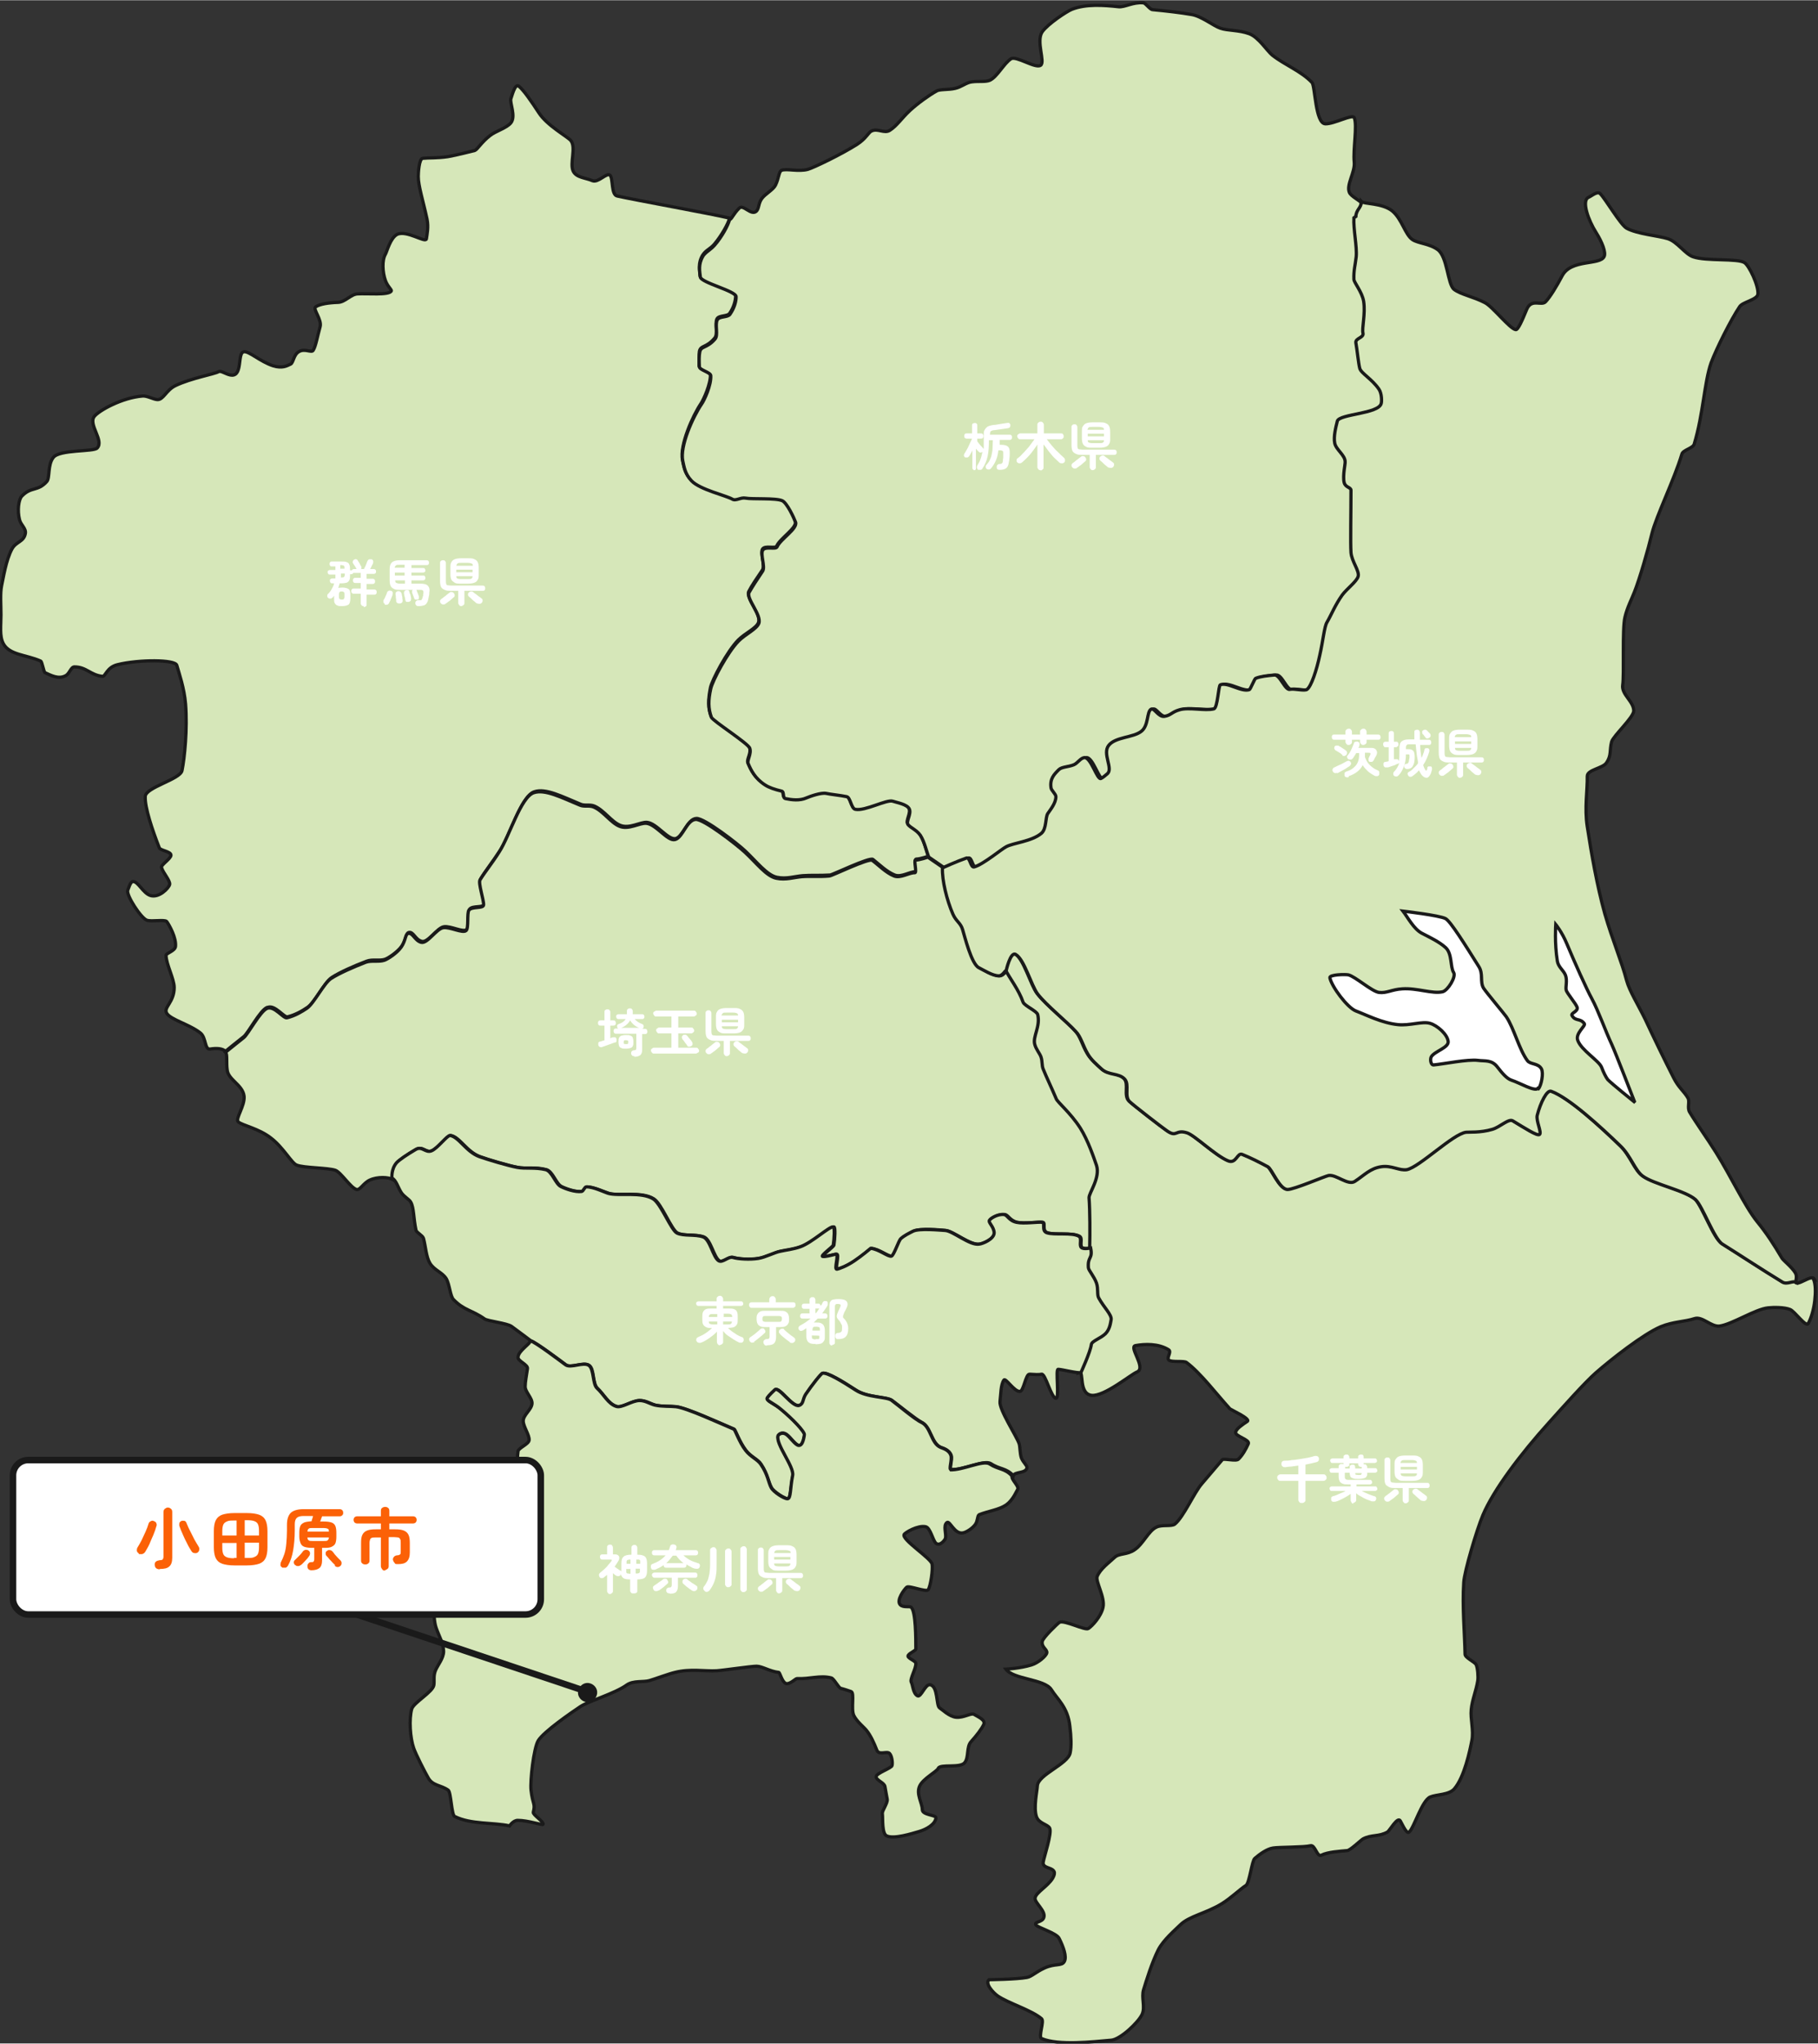
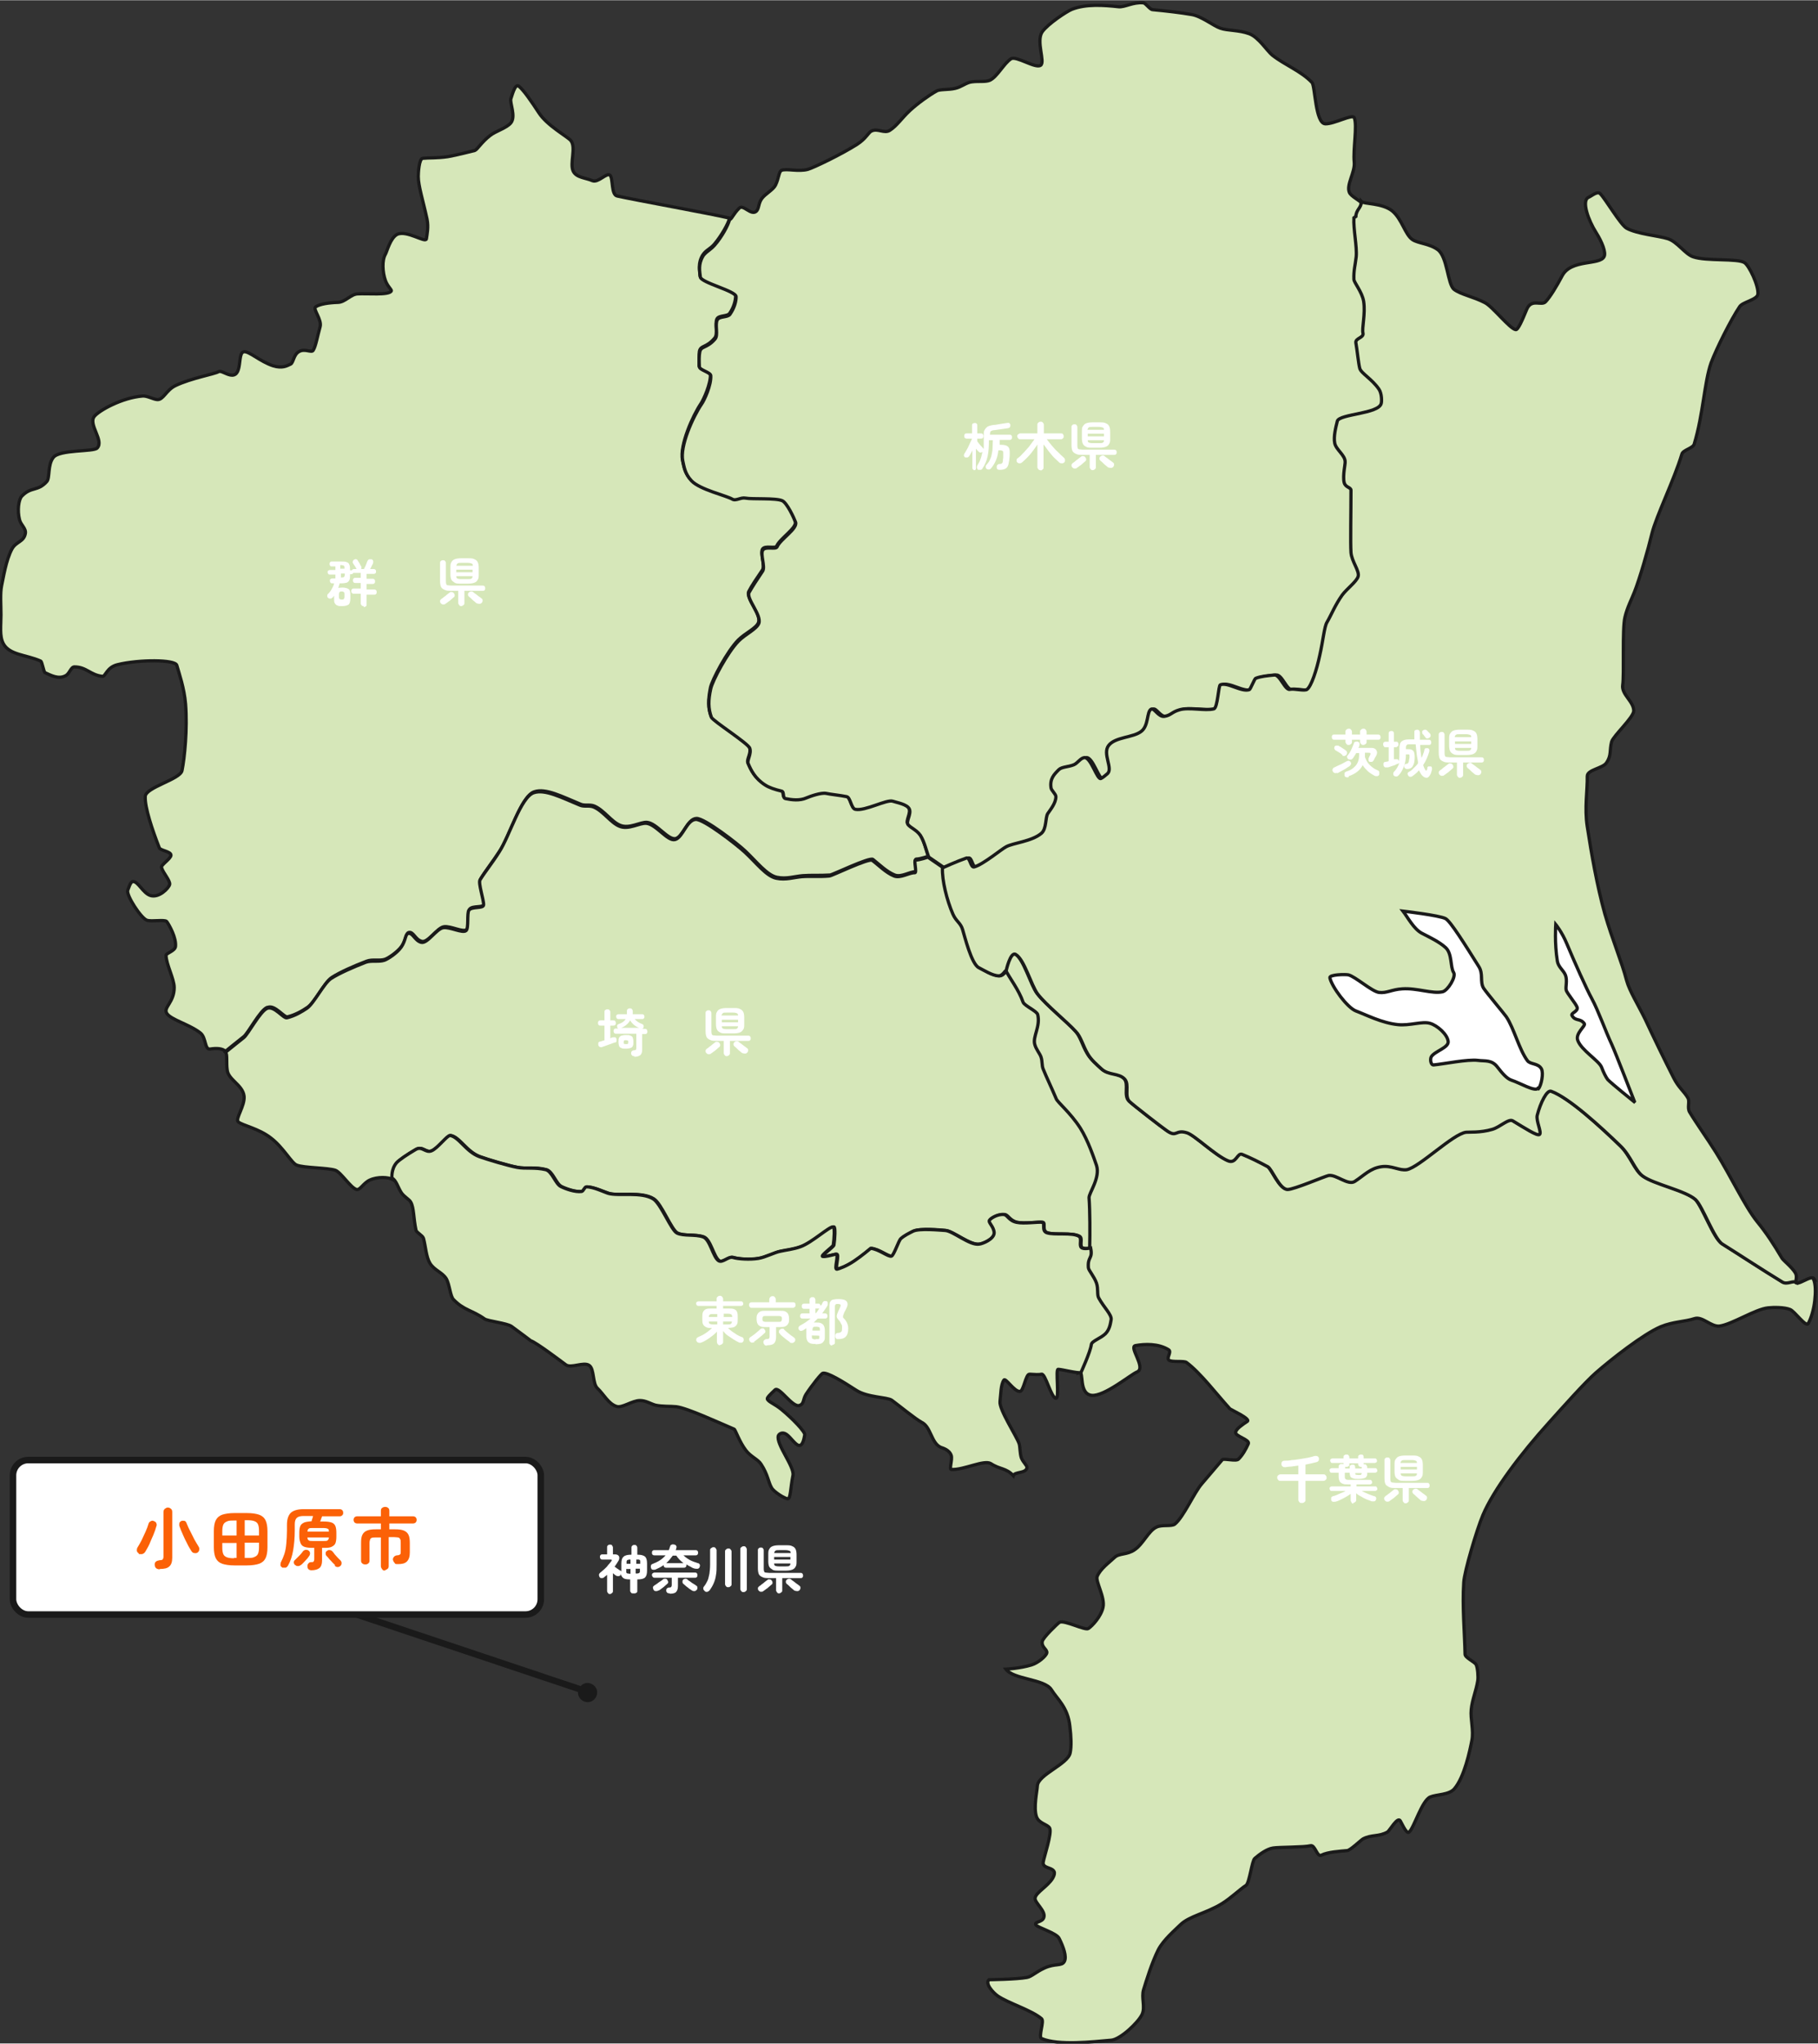
<svg xmlns="http://www.w3.org/2000/svg" width="559" height="628" version="1.1" viewBox="0 0 559.4 628.3">
  <rect x="0" y="0" width="559.4" height="628.3" fill="#333333" stroke="none" />
  <defs>
    <style>
      .cls-1 {
        fill: #fb6107;
      }

      .cls-2 {
        fill: none;
      }

      .cls-2, .cls-3, .cls-4, .cls-5 {
        stroke: #1a1a1a;
      }

      .cls-2, .cls-4 {
        stroke-linecap: round;
        stroke-linejoin: round;
        stroke-width: 2px;
      }

      .cls-6, .cls-4, .cls-5 {
        fill: #fff;
      }

      .cls-3 {
        fill: #d6e7b9;
      }

      .cls-7 {
        fill: #1a1a1a;
      }
    </style>
  </defs>
  <g>
    <g id="_湖など" data-name="湖など">
      <path class="cls-3" d="M82.4,309.7c2.2-.9,5,3.2,6.1,2.9,2.4-.6,4.5-1.8,6.1-2.9,2.3-1.5,5.2-7.7,7.5-9.2,2.5-1.6,6.5-3.4,10.7-5,1.8-.7,4,0,5.7-.6,1.1-.4,3.8-2.2,5.2-4.1,1.3-1.9,1.2-3.8,2-4.1,1.5-.5,2,2.2,4.1,2.7,1.9.5,4.7-4.2,6.8-4.5,2.1-.3,5.8,1.8,7,.9.9-.7.2-5.4.9-6.3.9-1.2,4.4-.3,4.5-1.6.1-1.5-1.7-6.7-1.1-7.7,1.5-2.5,3.6-5.1,5.9-8.6,3.2-4.9,6.6-16.9,10.6-18.2,3.5-1.2,8.6,1.5,14.2,3.8,1.3.6,2.9,0,4.3.6,3,1.3,5.2,4.8,7.9,5.9,2.9,1.2,6.3-1.1,8.3-.9,3,.3,6.4,5.5,8.8,5,2.3-.6,3.6-6.1,6.4-6.2,2.5-.1,12.7,7.8,15,10,3.5,3.3,6.7,7.5,9.8,8.1,2.9.6,5.4-.3,7.9-.5,2.6-.2,5.3,0,8.4-.2.7,0,12.2-5.6,13.2-4.8,1.9,1.5,4.2,3.8,6.7,4.8,2.1.8,4.7-1.1,6.4-1,.7,0-.5-3.9.2-3.9,1.3,0,3.8-.9,3.8-.9-.6-1.3-1.3-4.7-2.6-6.7-1.2-1.8-3-2.3-3.8-3.3-.7-.9,1.1-3.3.4-4.8-.7-1.5-3.9-2-5.1-2.4-1.9-.6-8.5,3.1-11.5,2.5-1.3-.3-1.4-3.7-2.7-3.9-1.8-.4-5-.7-6.3-1-1.6-.4-4.9.8-6.1,1.4-2,.9-4.5.6-6.4.2-1-.2-.3-2.1-1.2-2.3-2.1-.5-3.9-1.2-5.1-1.9-3.2-2-4.3-4.5-5.2-6.6-.4-1,1.2-3,.5-4.7-.6-1.5-11.4-8.3-11.8-9.5-1-2.6-.9-5.2-.2-8.8.5-2.4,5.2-11.3,8.6-14.7,2.1-2.1,5.6-3.6,6.2-5.4.9-2.5-4-7.5-3-9.5.8-1.6,2.5-4.1,4.2-6.6.9-1.4-.7-5.1,0-6.4.8-1.3,4,0,4.4-1,1.1-2.4,6.4-5.6,5.7-7.6-.4-1.3-2.5-5.9-4.1-6.6-2-1-9.2-.4-11.3-.8-1.5-.3-2.9,1-4.1.3-1.9-1.1-9.9-2.9-12.5-5.6-2.1-2.1-2.3-4.3-2.7-6.1-.9-4.6,3.2-13.7,5.7-17.4.8-1.2,3-6,2.9-8.9,0-1-3.5-1.7-3.5-2.7,0-1.8,0-3.4.1-4.4.4-2,2.1-1,4.7-4.1,1.1-1.2,0-4.4.7-5.9.6-1.2,3.2-.7,3.9-1.7,1.4-2,1.8-4,1.9-5.4.1-1.8-10.8-4.3-11-6.1-.1-1.8-.7-3.9.8-6.4,1-1.6,2.4-1.9,3.7-3.5,2.1-2.5,4.2-6.2,4.6-7.9-5.9-1.4-28.7-5.5-34.6-6.8-1.9-.4-1.2-5.5-2.2-6.4-1-.9-3.6,2.4-5.4,1.7-2-.9-4.9-.9-5.9-2.9-1.2-2.4,1-7.4-.8-9.5-1.2-1.3-7.3-4.6-9.8-8.5-2.3-3.5-4.6-6.9-6.2-8.2-1.2-.9-2.2,3.5-2.4,3.9-.4,1.2,1.6,5.4,0,7.4-1.3,1.6-4.6,2.5-6.4,3.9-2.7,2.1-3.9,4.3-4.7,4.6-1.2.3-5.5,1.4-8.3,1.9-3.5.5-5.7.3-7.7.5-1.2.1-1.4,4.7-1.4,5.6,0,2.9,1.5,7.5,2.7,13.1.5,2.5,0,4.7-.2,6.1-.3,1.3-6.1-2.8-9-1.4-2.1,1.1-3.1,5.2-3.6,6.1-1.1,1.8-.9,5.6,0,8.1.7,1.9,2,2.8,1.8,3.2-.7,1.4-7.5.7-10.4.9-2,.1-3.8,2.5-5.9,2.6-3,.1-5.7.5-7,1.4-.9.7,2,3.9,1.4,6.1-.8,2.8-1.3,5.9-2.1,7.2-.5,1-2.6-.7-4.5.5-1.6,1-1.6,3.4-2.5,3.8-1.1.5-2.5,1.4-5.4.5-4-1.3-7.4-4.6-9-4.3-2,.4-.3,7.2-3.6,7.2-1.5,0-3.3-1.5-4.1-1.1-1.4.8-8.5,2-13.3,4.3-2.9,1.4-3.7,4.4-5.6,4.3-1.3-.1-3.1-1.2-4.5-1.1-6.4.5-13.5,4.5-14.9,6.3-1.9,2.5,3.1,7.4.9,9.7-1.1,1.2-11.6.4-13.5,2.9-1.8,2.3-1,6.3-2,7.4-2.9,3.2-4.7,1.4-7.7,4.5-1,1.1-1.4,4.4-.7,7.2.4,1.7,2.1,2.7,1.8,4.3-.5,2.6-2.8,2.4-4.1,4.7-1.9,3.5-2.7,9.1-3.2,11.3-.5,2.5-.2,5.8-.2,9,0,3.2-.5,6.5.7,8.8,1.9,3.6,7,3.4,11.5,5.4.5.2.9,3.4,1.4,3.6,1.8.8,4.1,2.1,6.3.9,1.2-.6,1.6-2.7,2.7-2.7,3.7,0,4.9,2.5,8.6,2.9,1,.1,1.3-2.8,4.7-3.6,6.6-1.6,17.7-1.6,18.2.2.7,2.5,2.3,7,2.7,11.9.6,7.7-.3,16.6-1.1,20.5-.6,2.7-11.1,5.1-11.3,7.9-.2,3.4,2.2,10.4,4.3,15.8.3.9,3.6,1.1,3.6,2.3,0,1.1-3.2,3-2.9,3.8.5,1.7,2.7,4,2.5,5.2-.3,1.2-3.3,4.2-5.9,3.4-2.3-.7-3.8-4.4-5.4-4.3-.8,0-1.4,2.3-1.6,2.7-.5,1.5,4.1,8.6,5.9,9.2,1.4.5,5.5-.3,6.1.4.8,1.1,3,5,2.7,7.7-.2,1.4-2.9,2-2.9,2.7,0,2.7,2.5,7.2,2.5,9.9,0,4.6-3.4,6.1-2.3,7.9,1.2,2,7,3.4,10.4,6.1,1.8,1.5,1.2,5.2,3,4.9,2-.3,3.7-.2,4.7.7,0,0,2.8-2.3,5.6-4.5,1.4-1.1,5-8.1,7.2-9Z" />
      <path class="cls-3" d="M122.2,357.5c.8-.9,3.1-2.6,5.9-4.1,2-1.2,3,1.2,4.9.4,1.9-.8,4.9-4.8,5.7-4.7,2.7.4,4.9,5,9,6.5,2.4.9,8.9,2.8,11.6,3.3,2.5.5,5.4-.2,8.8.7,2,.5,3,4.4,4.7,5.2,1.4.7,4.5,1.8,6.4,1.5.4,0,.9-1.3,1.4-1.4,2.1,0,5.7,1.7,6.8,2,3.1.9,10.1-.7,13.8,1.7,2.4,1.5,5.4,9.6,7.3,10.5,2,1,5.7.3,8.1,1.2,2.1.8,3,6.1,4.7,7.3,1.2.8,3-1.4,4.4-1,1.6.5,5.2.8,7.8.3,2-.3,5.1-1.9,6.8-2.2,1.8-.3,4-.6,6.2-1.4,3.6-1.2,8.9-6.2,10.1-6.1.5,0,.3,3.7,0,5.6-.1.6-4.3,3.5-3.2,3.5.7,0,2.2-.3,3.9-.7,1.3-.4-.7,5,.5,4.6.8-.2,2.9-1,5.2-2.5,2.4-1.6,5-3.9,5.1-3.9,2.5.2,5.4,2.7,6.4,2.4.8-.3,2.2-4.8,2.9-5.4,1-.8,2.3-1.6,3.8-2.3,2-.9,8-.4,9.8-.2,2.4.2,7.6,4.7,10.5,4.2.9-.1,4.6-1.6,4.6-3.5,0-2-1.9-3.1-1.4-3.9.3-.5,2.4-1.8,4.4-1.7,1.1,0,1.5,1.8,3.9,2.4,2.4.5,6.7-.2,7.9,0,.9.1-.4,2.6,1.4,3.2,2.3.8,7.8-.1,9.9,1.1,1,.6,0,2.6.7,3.4.7.7,2.9.2,2.9.2,0-4.3,0-11-.2-15.3,0-1.5,3.5-6.1,2.3-9.9-.7-2.3-2.5-7.7-5-11.5-3.1-4.8-7-7.9-7.4-9-1.6-4-2.8-6.4-4-9.1-.5-1.2-.2-2.4-.7-3.8-.4-1.1-1.5-2.4-1.9-3.8-.7-2.5,1.8-5.6.9-9.2-.3-1.1-4.1-2.7-4.5-3.8-1.3-3.8-4.1-7.3-5.4-9.9-.3-.2-1,1.6-2.3,1.6-1.9,0-4.7-1.8-6.1-2.5-2.3-1.1-4.4-9.8-5-11.7-.6-2.1-2-2.5-3-4.8-1.8-4.1-3.4-10.4-3.2-14.2l-4.8-3.3s-2.5.9-3.8.9c-.6,0,.5,3.9-.2,3.9-1.7-.1-4.4,1.8-6.4,1-2.5-1-4.8-3.4-6.7-4.8-1-.8-12.5,4.8-13.2,4.8-3.2.3-5.8,0-8.4.2-2.5.2-5,1.1-7.9.5-3.1-.6-6.2-4.8-9.8-8.1-2.4-2.2-12.5-10.1-15-10-2.8.1-4,5.6-6.4,6.2-2.3.6-5.8-4.7-8.8-5-2.1-.2-5.5,2.1-8.3.9-2.7-1.1-4.9-4.6-7.9-5.9-1.4-.6-3,0-4.3-.6-5.6-2.3-10.7-5-14.2-3.8-4,1.4-7.4,13.3-10.6,18.2-2.2,3.5-4.3,6-5.9,8.6-.6,1,1.2,6.2,1.1,7.7-.1,1.2-3.6.4-4.5,1.6-.7.9,0,5.6-.9,6.3-1.1.9-4.9-1.2-7-.9-2.1.3-4.9,5-6.8,4.5-2-.5-2.6-3.2-4.1-2.7-.8.3-.7,2.2-2,4.1-1.3,1.9-4.1,3.7-5.2,4.1-1.7.6-3.9,0-5.7.6-4.1,1.6-8.2,3.4-10.7,5-2.3,1.5-5.2,7.6-7.5,9.2-1.5,1-3.6,2.3-6.1,2.9-1.1.3-3.9-3.8-6.1-2.9-2.2.9-5.8,7.9-7.2,9-2.8,2.2-5.6,4.5-5.6,4.5.6.5.2,3.3.5,5.4.3,3.1,4.8,4.6,5.2,8.1.3,3-2.8,7-1.8,7.9,1.2,1.1,6.3,2,10.1,5,3.8,2.9,6.4,7.8,7.9,8.3,2.3.9,9.6.8,11.9,1.6,1.7.6,4.7,5.4,6.5,5.9,1.1.3,2.1-2,4.1-2.9,2.4-1.1,5.7-.9,7-.2,0,0-.3-2.7,1.4-4.7Z" />
      <path class="cls-3" d="M216.3,78.7c-1.5,2.5-1,4.7-.8,6.4.2,1.8,11.1,4.3,11,6.1,0,1.4-.5,3.4-1.9,5.4-.7,1-3.3.5-3.9,1.7-.8,1.5.4,4.7-.7,5.9-2.6,3-4.4,2-4.7,4.1-.2,1-.2,2.6-.1,4.4,0,1,3.4,1.7,3.5,2.7.2,2.9-2,7.7-2.9,8.9-2.5,3.7-6.7,12.8-5.7,17.4.4,1.7.6,3.9,2.7,6.1,2.6,2.7,10.6,4.5,12.5,5.6,1.1.7,2.6-.6,4.1-.3,2.1.4,9.3-.1,11.3.8,1.5.7,3.6,5.3,4.1,6.6.7,2-4.7,5.2-5.7,7.6-.4.9-3.6-.3-4.4,1-.8,1.3.8,5,0,6.4-1.7,2.5-3.3,5-4.2,6.6-1,1.9,3.9,6.9,3,9.5-.7,1.8-4.1,3.3-6.2,5.4-3.4,3.4-8.1,12.3-8.6,14.7-.8,3.6-.8,6.1.2,8.8.4,1.1,11.3,8,11.8,9.5.6,1.7-.9,3.7-.5,4.7.9,2.1,2.1,4.6,5.2,6.6,1.2.8,3,1.4,5.1,1.9.9.2.2,2.1,1.2,2.3,1.9.4,4.4.7,6.4-.2,1.2-.5,4.5-1.7,6.1-1.4,1.3.3,4.4.6,6.3,1,1.2.2,1.4,3.7,2.7,3.9,3,.6,9.6-3.1,11.5-2.5,1.1.4,4.4.9,5.1,2.4.7,1.5-1.1,3.8-.4,4.8.8,1,2.6,1.6,3.8,3.3,1.3,2,2,5.4,2.6,6.7l4.8,3.3s4.4-2,7.3-3c1.2-.5,1.3,3.1,2.5,2.7,2.8-.8,8.4-5.5,9.8-6.2,2.2-1.2,7.8-1.6,10.8-4.1,1.7-1.4,1.2-4.9,2-6.1.8-1.2,2.5-3.2,2.5-5.2,0-.8-1.4-1.9-1.5-2.7-.4-2.8.9-4.1,2.4-5.6.9-.9,2.9-.8,4.6-1.5,1.2-.5,2-2,3.2-2.2,2.1-.3,4,7.1,5.2,6.4.6-.3,1.3-.9,2-1.5,1.7-1.6-1.6-6.1.3-8.6,2-2.7,7.6-2.4,10.1-4.4,2.3-1.8,1.6-6,3-6.8,1-.5,2.2,2.5,4.1,2.2,2-.3,2.2-1.3,4.6-2,2.9-.9,7.9.4,10.6-.3,1.2-.3,1.4-7.2,2-7.4,2.3-.9,6.4,2.3,8.9,1.5.4-.1,1.6-3.4,2-3.5,1.5-.6,3.6-.8,5.7-1,1.8-.2,3.3,4.9,4.9,4.4,1.1-.3,4.5.6,5.2,0,1.3-1,2.9-5.8,3.9-10.5,1-4.4,1.4-8.8,2.2-10.1,1.3-2.2,2.5-5.3,4.7-8.4,1.5-2,4.4-4.1,4.9-5.7.5-1.7-2-4.6-2.2-7.4-.2-2.8,0-12.6,0-19.1,0-1-1.7-.8-2.1-2.4-.5-2.1.4-5.8.3-6.4,0-2-2.8-3.7-3.2-5.7-.4-2,.3-4.8.8-6.8.7-2.2,12.7-2.2,13.5-5.4.2-.6.2-3.1-.7-4.4-2.1-3.1-5.5-4.9-5.9-6.4-.4-1.5-.8-5.7-1.2-7.9-.2-1.4,2.5-1.5,2.2-2.9-.4-1.6.8-5.9.2-9.8-.5-3-3-5.8-3-6.8-.1-2.8.4-4.2.7-6.9.3-3.1-.9-8.5-.7-12,.1-2.2,1.7-2.6,1.7-4.6-.6-.8-3.2-2-3.7-3.2-1-2.4,1.8-6.2,1.5-9.3-.4-4,1-11.3,0-13.7-.5-1.2-6.2,2-8.9,1.9-3.1-.1-3.1-11.6-4.1-12.7-3.3-3.5-8.4-5.4-12.2-8.4-1.7-1.4-4.2-5.5-7.1-6.6-3.3-1.2-6.6-.9-8.9-1.7-2.1-.7-5.8-3.7-8.8-4.2-3.4-.6-7.8-1.1-12-1.5-.9,0-2.1-2-2.9-2.1-3.2-.3-5.7,1.4-7.6,1.2-4.6-.5-10.1-.9-14.4.8-1.5.6-7.3,4.4-9.1,6.9-2,2.9,1,9.3-.5,10.3-1.6,1.1-7.5-3-9.1-2-2.2,1.4-4.2,5.5-6.5,6.6-1.4.6-3.4.2-5.6.5-1.7.2-3.2,1.6-5.1,2-2.1.5-4.7.2-5.7.8-2.3,1.3-5.7,3.7-8.2,6-2.5,2.3-4,4.7-6.2,6.1-1.7,1.1-3.7-.7-5.6.2-1,.4-1.6,2.3-4.6,4.2-5.1,3.2-13.3,7.1-15,7.6-2.9.8-6.6-.3-8.1.3-.9.4-.8,2.4-1.9,4.6-.7,1.4-3.2,2.7-4.2,4.1-1.1,1.5-.8,3.1-1.7,3.9-1.6,1.4-4-2.2-5.2-1-1.8,1.7-2.5,3.7-3,3.5-.4,1.7-2.4,5.4-4.6,7.9-1.4,1.6-2.7,2-3.7,3.5Z" />
      <path class="cls-3" d="M558.3,393.3c-.8-1.8-5.5,2.6-5.9.7-1-.5-2.7.8-4.1,0-6.4-3.9-14-8.9-18.5-11.7-2.6-1.6-6.1-11.7-8.3-13.7-3.2-2.8-12.8-4.7-16.2-7.2-2.4-1.7-3.7-6.2-6.8-9.2-6.2-6-15.9-14.9-21.4-16.9-1.3-.5-3.3,3.5-4.3,7.4-.4,1.8,1.5,5.3.7,5.9-.7.5-4.4-1.9-8.2-4.2-1.3-.8-3.9,1.9-6.3,2.6-3.7,1.1-7.2.8-8.1.9-4,.5-14.3,10.7-18.2,11.5-2.3.4-4.7-1.4-7.9-.9-3.4.5-5.2,2.6-8.1,4.5-2.1,1.4-5.7-2.2-8.1-1.8-1.1.2-10.6,4.3-12.6,4.3-2.5,0-4.8-6.3-6.1-7-2.4-1.3-5.4-2.8-7.9-3.8-1.5-.6-1.8,3-4.3,2-3.9-1.6-10.2-7.8-12.6-8.6-3.7-1.2-3.1,1.6-6.3-.7-1.2-.8-10.4-7.9-11.5-9-1.6-1.7.1-5.1-1.4-6.8-1.8-2-5-1.1-7.2-3.2-1.3-1.2-3.2-2.8-4.2-4.6-1.5-2.5-2.1-5.3-3.7-6.9-2.6-2.9-9.1-8.1-11.7-11.5-2-2.6-4.1-10.7-6.8-12.2-1.6-.9-2.9,5-2.9,5,1.3,2.6,4.1,6.1,5.4,9.9.4,1.1,4.2,2.7,4.5,3.8.9,3.7-1.6,6.8-.9,9.2.4,1.5,1.5,2.7,1.9,3.8.5,1.4.2,2.6.7,3.8,1.1,2.7,2.3,5.1,4,9.1.4,1.1,4.3,4.2,7.4,9,2.4,3.8,4.2,9.2,5,11.5,1.2,3.8-2.3,8.4-2.3,9.9.3,4.3.3,11,.2,15.3.7,3.5-1,2.5-.7,6.1,0,.8,1.8,2.8,2.5,4.7.6,1.8.2,3.6.7,4.6,1.6,2.9,4,5.2,3.8,6.6-.2,1.1-.4,3.1-1.9,4.5-1.5,1.4-4.3,2.3-4.4,3.4-.3,2.2-3.2,8.6-3.2,8.6,1.5-.5-.3,6.5,3.8,7,3.9.4,12-6.4,14-7.2,2.9-1.3-2.7-7.7-.5-8.1,2.8-.5,7-.7,10.2,1.3,1,.7-.8,2.5.1,3.2.9.7,4.7.1,5.4.7,4.3,3.2,9.2,9.7,13.3,14.2.4.4,6.5,3.1,5.4,3.9-1.5,1-3.3,2.2-3.6,3.3-.3,1.3,4.5,2.3,3.9,3.6-.8,1.8-1.8,3.5-3,4.7-.7.8-4.5-.3-5,.2-1.7,2-4.6,5.4-6.3,7.4-2.3,2.6-5.6,10.2-8.3,12.4-1,.8-3.9.1-5.6.9-2.5,1.1-4.1,5.2-6.8,7-2.3,1.6-4.7,1-6.1,2.3-1.8,1.7-4.4,3.5-5.4,5.9-.6,1.5,2.5,6.4,1.8,9.5-.6,2.8-3.3,5.7-4.5,6.5-1,.7-7.4-2.7-8.9-1.9-.6.4-5.1,4.7-5.3,5.9-.3,1.8,1.6,2.4,1.4,3.5-.2,1-2.7,3.1-4.7,3.7-3.6,1.1-7.9,1.3-7.9,1.3,2.3,3.2,11.9,3,14,6.3,1.8,2.9,5.1,5.4,5.7,11.3.4,3.2.5,6.2.1,8.1-.6,3.5-9.9,6.7-10.1,10.2-.1,1.7-1.2,6.6-.3,9.4.7,2.2,3.5,2.4,4.1,3.6.7,1.6-1.7,8.7-2,10.4-.5,2.6,5.2,1.1,2.9,5-1.5,2.5-5.2,4.4-5.4,6.1-.2,1.4,3.3,3.9,2.7,5.9-.4,1.6-3,1.3-2.5,2.3.5.9,6.4,2.5,7.2,4.2,1.3,2.6,2.4,5.6,1.6,7.1-.8,1.5-2.8.5-6.1,2-2.8,1.3-3.9,2.6-5.4,2.9-3.2.6-11.7.7-11.7.7-1.3,1.2,1.3,4,2.7,5,3.4,2.3,10.3,4.3,13.5,7,.9.8-1.1,5.6,0,6.1,5.3,2.2,15.6,1,21.4.5,2.8-.2,8.3-5.4,9.5-7.9,1.1-2.3-.3-5.2.5-7.7.8-2.6,2.5-8.2,4.5-12.2,1.6-3.1,5.3-6.2,6.8-7.7,2.8-2.7,7.9-3.5,12.8-6.5,2.9-1.8,5.5-4.4,7.4-5.6,1.1-.8,1.8-7.6,2.7-8.3,1.5-1.3,3.7-2.9,5.6-3.2,1.9-.3,9.6-.2,11.5-.7,1.5-.4,2,3.6,3.4,2.9,2-1,5.7-1.2,7.9-1.4.9,0,4.1-3.1,4.9-3.6,2.7-1.4,4.8-.6,7.5-2.1.7-.4,3.2-5,4-3.4,1,1.9,2,4,2.7,3.4,1.6-1.5,3.9-9.7,6.5-10.8,1.9-.8,5.8-.6,7.4-2.5,3.1-3.6,4.8-11.8,5.4-14.9.6-3.1-.5-6.5-.2-9.5.3-3,1.5-5.7,2-8.8.2-1.1,0-4-.5-5-.5-.9-3.4-2.1-3.4-3.2-.1-6.1-.9-14.7-.4-22.1.2-3.4,4-16.2,5.9-20.7,3.3-7.8,11.7-18.9,20.3-28.4,4.4-4.9,11-12.3,14.4-15.3,4.8-4.2,14.6-11.9,20-14.2,3.9-1.6,7.4-1.5,10.4-2.5,2.4-.8,5.1,2.6,7.7,2.3,3.8-.5,11-5.2,14.9-5.6,1.8-.2,5.1-.2,6.8.5,1.4.5,4.9,5.6,5.6,4.3.9-1.6,1.7-4.3,2-7,.3-2.6.3-5.1-.4-6.7Z" />
      <path class="cls-3" d="M340,410.2c1.5-1.4,1.7-3.4,1.9-4.5.2-1.5-2.2-3.7-3.8-6.6-.6-1-.1-2.8-.7-4.6-.7-2-2.4-3.9-2.5-4.7-.3-3.6,1.4-2.6.7-6.1,0,0-2.3.5-2.9-.2-.7-.7.3-2.8-.7-3.4-2.1-1.3-7.6-.3-9.9-1.1-1.7-.6-.4-3-1.4-3.2-1.2-.2-5.6.5-7.9,0-2.4-.5-2.8-2.3-3.9-2.4-2-.2-4.1,1.2-4.4,1.7-.6.7,1.3,1.9,1.4,3.9,0,2-3.6,3.4-4.6,3.5-2.9.5-8.1-4.1-10.5-4.2-1.8-.1-7.8-.7-9.8.2-1.4.7-2.8,1.4-3.8,2.3-.7.6-2.1,5.1-2.9,5.4-1,.3-3.9-2.2-6.4-2.4,0,0-2.7,2.3-5.1,3.9-2.4,1.6-4.4,2.3-5.2,2.5-1.2.4.8-5-.5-4.6-1.6.4-3.1.8-3.9.7-1.1,0,3.1-3,3.2-3.5.3-1.9.5-5.5,0-5.6-1.2-.2-6.5,4.8-10.1,6.1-2.2.8-4.5,1-6.2,1.4-1.7.3-4.7,1.9-6.8,2.2-2.6.4-6.1.2-7.8-.3-1.4-.4-3.2,1.8-4.4,1-1.7-1.1-2.6-6.5-4.7-7.3-2.4-.9-6.1-.2-8.1-1.2-1.8-.9-4.9-9-7.3-10.5-3.7-2.3-10.7-.8-13.8-1.7-1.1-.3-4.7-2.1-6.8-2-.5,0-.9,1.3-1.4,1.4-2,.3-5-.8-6.4-1.5-1.7-.8-2.7-4.7-4.7-5.2-3.4-.8-6.2-.2-8.8-.7-2.7-.5-9.1-2.4-11.6-3.3-4.1-1.5-6.3-6.1-9-6.5-.9-.1-3.8,3.9-5.7,4.7-1.9.8-2.9-1.6-4.9-.4-2.7,1.6-5.1,3.2-5.9,4.1-1.7,2-1.4,4.7-1.4,4.7,1.3.6,1.8,2.8,2.9,4.5.9,1.3,2.4,2,2.9,2.9,1,1.8.8,4.9,1.6,8.6.2.8,2,1.6,2.3,2.5.7,2.6.8,5.7,2,7.7,1.4,2.2,3.7,2.7,5,4.7,1.1,1.9,1.2,5.5,2.3,6.5,3.2,3.3,5.7,3.2,9.5,5.9,1,.7,6.9,1.3,8.3,2.3,2.9,2.1,5.9,4.4,5.9,4.4,1.8.6,9.3,6.3,10.8,7.4,1.6,1.2,5.5-1,7.2.2,1.6,1.1,1,5.6,2.5,7,2,1.9,3.4,4.8,5.9,5.6,1.7.6,4.8-1.8,7.2-1.8,1.8,0,3.1.9,4.7,1.4,2.2.5,4.7.3,6.5.5,3.4.4,13.5,5.1,17.8,6.9.4.2,1.6,3.9,3.6,6.5,1.5,2,3.8,2.8,4.7,4.3,2.1,3.2,2.2,5.5,3.2,7.2.7,1.3,4.1,3.4,5,3.4s.8-3.2,1.6-7.2c.5-2.7-5.3-9.6-4.5-12.2.2-.5,1.2-1.3,2.5-.4s2.7,3.2,3.8,3.4c1.4.2,1.7-2.8,1.8-3.2.3-.9-3.8-5.1-7.2-7.9-2.1-1.7-4-2.3-4.3-3.2-.1-.4.9-1.4,2.4-2.8,1.3-1.1,5.4,5.6,7.5,4.8,1.5-.5,1-1.8,2-3.4,1.9-2.9,4.8-6.5,5.2-6.5,1.4-.3,5.9,2.4,10.2,5.2,3.5,2.3,9.5,2.1,11,3.1,1.8,1.3,7.3,5.8,9.2,6.8,2.9,1.4,2.9,6.4,5.9,7.7.5.2,2.6.7,3.2,2.5.4,1.3-.7,4.2,0,4.3,3.9.2,10.1-3.1,12.2-1.8,2.7,1.8,4.7,1.3,6.9,3.7.4-1.3,4-.6,4.2-2.5,0-.7-1.1-1.5-1.7-2.9-.5-1.4-.4-3.5-.7-4.4-.7-2.2-6.2-10.5-5.9-13,.3-2.4.2-5.1,1.2-6.6.5-.8,3.2,3.6,4.9,3.5,1.2,0,1.8-5.4,3-5.3,1.5.1,2.9.2,3.7,0,1.2-.2,2.9,7.2,4.4,7.4,1.2.2-.2-9,.7-8.9,1.1,0,6,1.3,7,1,0,0,2.9-6.3,3.2-8.6.1-1.1,2.9-1.9,4.4-3.4Z" />
-       <path class="cls-3" d="M292.6,451.8c-.7,0,.4-2.9,0-4.3-.6-1.8-2.6-2.2-3.2-2.5-3-1.3-2.9-6.3-5.9-7.7-2-.9-7.4-5.5-9.2-6.8-1.5-1.1-7.5-.8-11-3.1-4.3-2.8-8.8-5.5-10.2-5.2-.4,0-3.3,3.7-5.2,6.5-1,1.6-.6,2.9-2,3.4-2.1.7-6.3-6-7.5-4.8-1.5,1.4-2.5,2.5-2.4,2.8.3.8,2.2,1.4,4.3,3.2,3.4,2.8,7.5,7,7.2,7.9-.1.4-.4,3.4-1.8,3.2-1.1-.2-2.6-2.6-3.8-3.4s-2.3,0-2.5.4c-.8,2.6,5,9.5,4.5,12.2-.8,4-.5,7.2-1.6,7.2s-4.3-2.1-5-3.4c-.9-1.7-1-4-3.2-7.2-1-1.5-3.2-2.3-4.7-4.3-2-2.6-3.2-6.4-3.6-6.5-4.3-1.8-14.4-6.5-17.8-6.9-1.8-.2-4.3,0-6.5-.5-1.6-.4-2.9-1.4-4.7-1.4-2.4,0-5.5,2.4-7.2,1.8-2.5-.8-3.8-3.7-5.9-5.6-1.4-1.3-.9-5.9-2.5-7-1.7-1.2-5.6,1-7.2-.2-1.5-1.1-9-6.8-10.8-7.4.1.9-3.6,3-3.8,5-.2,1.3,3.1,2.3,2.9,3.6-.3,2.1-.7,4.1-.7,5.4-.1,1.7,2.2,3.6,2.1,5.3-.1,1.9-2.7,3.5-2.7,5.4,0,1.7,2,4.4,1.8,5.9-.1,1.2-3.3,2.4-3.4,3.4-.5,3.8.5,2.8-1.8,5.9-1,1.4-5.3,5.2-8.1,5.6-2,.3-4.1-.4-5,.2-1.7,1.1-4.3,6.9-6.1,7.9-2.6,1.5-9.4,2.7-12.8,4.3-4.3,2-5.3,4.4-8.3,6.5-1.8,1.3.3,3.1-.5,5.4-.8,2.3-4.5,4.9-2.7,6.1,1.4.9,7.8-1.1,13.1-.9,1.7,0,3.9-.8,5,.2,1.8,1.7.7,9.4,2,13.1.9,2.6,2.2,4.6,2.3,7.2,0,2.2-1.8,4.2-2.5,5.9-.7,1.7-.3,3.1-.5,4.5-.3,2.1-6.1,5.3-6.8,7.3-.9,3.2-.5,9,.6,12.1.7,2,3.4,7.3,4.5,9.2,1.4,2.4,3.8,2.1,6.1,3.7.9.6,1,7.6,2,8.1,5,2.5,11.9,1.8,16.9,2.9,0,0,1.1-1.7,2.5-1.7,3.3,0,7.6,1.6,7.8,1.2.3-.8-3.2-2.9-3-3.7.7-2.8-.2-2.3-.7-6.8-.3-2.9.8-12.8,2.2-15.2,1.7-2.8,10.3-8.7,13-10.5,2.8-1.8,10.6-4,14.2-6.6,2.1-1.5,5.2-.8,7.1-1.4,1.7-.5,6-2.1,7.8-2.5,4.7-1.2,9.2-.3,12.8-.5,1.8-.1,10.6-1.4,12.3-1.4,1.7,0,4.1,1.6,6.8,1.9.4,0,1,2.9,2.2,3.4,1.2.4,3-1.5,3.4-1.5,4,.2,7.1-1.1,10.6-.2.8.2,2.2,3,2.9,3.2,1.2.3,2.3.7,3.2,1,1.1.4-.1,5.3.8,7.3.9,1.9,3.2,3.7,3.9,4.6,1.3,1.6,2.3,3.8,3.2,6.1.7,1.7,3,.2,3.9,1,.7.7,1,2.7.8,3.7,0,.8-5,2.4-4.9,3.5,0,1.1,2.5,1.8,2.7,3,.2,1.3.5,2.7.7,3.9.2,1.2-1.6,3.5-1.5,4.4.2,1.6-.2,6.3,1.4,6.9,2.2,1,7.6-.7,10-1.4,2-.6,4.9-2.1,5.1-4.2,0-.9-4.2-.8-4.2-2.5,0-2-2-4.8-.8-7.3,1.1-2.3,5.3-4.4,5.7-5.4.6-1.4,6.7,0,8.1-1.7,1.4-1.6.5-4.9,2-6.5,1.7-1.9,3.2-3.8,3.9-5.3.6-1.4-1.7-2.3-3-3.1-.9-.5-3.1,1.1-5.5.9-2.1-.2-4.3-2.4-5.1-2.9-1.1-.8-.4-6.6-2.9-7.1-1.5-.3-2.8,4-3.9,3.4-1.4-.8-1.4-3.3-1.9-4.2-.5-1,1.5-4.1,1.4-5.8,0-.7-2.4-1.5-2.4-2.2,0-.8,2.4-1.6,2.4-2.2,0-3.2,0-11.5-1.4-12.8-.5-.5-2.4.2-3.4-.8-1.3-1.4,1.3-4.8,2-5.4.7-.6,6,1.6,6.6.8.8-1.2,1.5-6.4,1.2-7.9-.3-1.8-9.4-7.5-8.6-9.1.3-.6,4.2-2.9,6.6-2.4,1.5.3,2.2,4.2,3.2,5.1,1.3,1,2.8-1.1,2.9-1.5.4-1.4-.8-3.9.5-4.9.9-.6,2.3,3.7,4.9,3.2.8-.1,2.8-1.2,3.8-2.6.8-1.1.6-2.7,1.2-3,2.8-1.1,6.1-1.5,8.3-3,2.1-1.5,3.1-4.1,3.5-4.7.7-1-2-3-1.7-4.2-2.2-2.4-4.1-1.9-6.9-3.7-2-1.3-8.3,2-12.2,1.8Z" />
      <path class="cls-3" d="M417.2,66.5c.1-2.2,1.7-2.6,1.7-4.6.7.8,6.4.4,9.5,2.9,3,2.5,3.9,7.2,6.2,8.8,1.8,1.2,5.2,1.2,7.8,3.1,3,2.2,3,10.6,5,12.2,2.1,1.6,6.1,2.3,9.5,4.1,2.4,1.2,7.6,8,9.5,8.3.7.1,2-2.9,3.4-6.3,1.5-3.4,4.5-.9,5.8-2.3,1.4-1.5,3.3-4.6,5.1-8,2.8-5.2,11.6-3.1,12.9-5.9.6-1.2-.6-4.4-2.5-7.4-2.3-3.6-4.6-9.8-2.3-10.8,1.1-.5,2.7-2,3.6-1.1,1.6,1.6,6.2,9.5,8.1,10.6,3.3,1.8,9.7,2.3,12.6,3.2,3,.9,5.4,4.8,7.9,5.6,4,1.4,13.7.4,15.8,1.8,1.4.9,4.4,7.1,4.1,9.7-.2,1.7-4.7,2.4-5.6,3.8-2.7,4-7.1,12.8-8.8,17.3-2.1,6-2.4,15.8-5.2,25-.4,1.3-3.5,1.8-3.8,3.1-2.3,7.7-7.9,19.1-9.2,24.4-1.2,5-3.8,14-5.4,18-.8,2.1-2.2,4.7-2.9,7.7-.9,3.6-.2,17.7-.7,20.9-.4,2.9,3.4,5,3.4,7.9,0,2-6.2,7.6-6.8,9.5-.7,2.7,0,4.2-1.6,6.5-1.1,1.7-5.9,2.1-5.9,4.1.1,4.2-.9,9.8,0,15.5,1.3,8.4,3,18.2,5.4,26.8,2.3,8,5.3,15,6.7,20.5.9,3.3,3.5,7.4,5.7,11.9,2.8,6,6,12.6,8.8,18.1,1.5,3,3.2,4.1,4.4,6.2.6,1.1-.3,3,.5,4.3,1.9,3.2,5.6,8.4,8.1,12.4,4.4,7,8.9,16.6,12.6,21.2,3.1,3.8,5.2,7.1,7.7,11.3.5.8,3,2.7,4.1,4.5.7,1.1.1,2.4.2,2.9-1-.5-2.7.8-4.1,0-6.4-3.9-14-8.9-18.5-11.7-2.6-1.6-6.1-11.7-8.3-13.7-3.2-2.8-12.8-4.7-16.2-7.2-2.4-1.7-3.7-6.2-6.8-9.2-6.2-6-15.9-14.9-21.4-16.9-1.3-.5-3.3,3.5-4.3,7.4-.4,1.8,1.5,5.3.7,5.9-.7.5-4.4-1.9-8.2-4.2-1.3-.8-3.9,1.9-6.3,2.6-3.7,1.1-7.2.8-8.1.9-4,.5-14.3,10.7-18.2,11.5-2.3.4-4.7-1.4-7.9-.9-3.4.5-5.2,2.6-8.1,4.5-2.1,1.4-5.7-2.2-8.1-1.8-1.1.2-10.6,4.3-12.6,4.3-2.5,0-4.8-6.3-6.1-7-2.4-1.3-5.4-2.8-7.9-3.8-1.5-.6-1.8,3-4.3,2-3.9-1.6-10.2-7.8-12.6-8.6-3.7-1.2-3.1,1.6-6.3-.7-1.2-.8-10.4-7.9-11.5-9-1.6-1.7.1-5.1-1.4-6.8-1.8-2-5-1.1-7.2-3.2-1.3-1.2-3.2-2.8-4.2-4.6-1.5-2.5-2.1-5.3-3.7-6.9-2.6-2.9-9.1-8.1-11.7-11.5-2-2.6-4.1-10.7-6.8-12.2-1.6-.9-2.9,5-2.9,5-.3-.2-1,1.6-2.3,1.6-1.9,0-4.7-1.8-6.1-2.5-2.3-1.1-4.4-9.8-5-11.7-.6-2.1-2-2.5-3-4.8-1.8-4.1-3.4-10.4-3.2-14.2,0,0,4.4-2,7.3-3,1.2-.5,1.3,3.1,2.5,2.7,2.8-.8,8.4-5.5,9.8-6.2,2.2-1.2,7.8-1.6,10.8-4.1,1.7-1.4,1.2-4.9,2-6.1.8-1.2,2.5-3.2,2.5-5.2,0-.8-1.4-1.9-1.5-2.7-.4-2.8.9-4.1,2.4-5.6.9-.9,2.9-.8,4.6-1.5,1.2-.5,2-2,3.2-2.2,2.1-.3,4,7.1,5.2,6.4.6-.3,1.3-.9,2-1.5,1.7-1.6-1.6-6.1.3-8.6,2-2.7,7.6-2.4,10.1-4.4,2.3-1.8,1.6-6,3-6.8,1-.5,2.2,2.5,4.1,2.2,2-.3,2.2-1.3,4.6-2,2.9-.9,7.9.4,10.6-.3,1.2-.3,1.4-7.2,2-7.4,2.3-.9,6.4,2.3,8.9,1.5.4-.1,1.6-3.4,2-3.5,1.5-.6,3.6-.8,5.7-1,1.8-.2,3.3,4.9,4.9,4.4,1.1-.3,4.5.6,5.2,0,1.3-1,2.9-5.8,3.9-10.5,1-4.4,1.4-8.8,2.2-10.1,1.3-2.2,2.5-5.3,4.7-8.4,1.5-2,4.4-4.1,4.9-5.7.5-1.7-2-4.6-2.2-7.4-.2-2.8,0-12.6,0-19.1,0-1-1.7-.8-2.1-2.4-.5-2.1.4-5.8.3-6.4,0-2-2.8-3.7-3.2-5.7-.4-2,.3-4.8.8-6.8.7-2.2,12.7-2.2,13.5-5.4.2-.6.2-3.1-.7-4.4-2.1-3.1-5.5-4.9-5.9-6.4-.4-1.5-.8-5.7-1.2-7.9-.2-1.4,2.5-1.5,2.2-2.9-.4-1.6.8-5.9.2-9.8-.5-3-3-5.8-3-6.8-.1-2.8.4-4.2.7-6.9.3-3.1-.9-8.5-.7-12Z" />
      <path class="cls-5" d="M473.4,334.7c.9-1.1,1.6-4.8.9-6.1-1-1.8-3.4-1.3-4.3-2.5-2.6-3.5-4.1-9.9-6.5-13.5-.7-1-6-7.3-7-8.8-1.2-2,0-4.4-1.5-6.7-4.2-6.7-8.7-13.9-10.2-14.7-1.9-1-13.1-2.3-13.1-2.3,1.4,1.8,3.3,5.5,5.8,6.8,2.5,1.3,5.3,2.6,7.3,4.4,2.1,1.9,1.4,6,2.5,7.7.8,1.3-1.8,5.5-3.4,5.9-3.3.7-7.8-1.2-12.4-.9-3.3.2-4.8,1.4-7.2,1.1-2.2-.3-7.3-4.9-9.4-5.4-1-.2-5.9-.1-5.7.9.6,2.8,5.4,9.2,8,10.2,3.2,1.2,8,3.7,12.9,4.2,3.6.4,7.5-1.1,9.9-.4,2.2.6,5.4,3.4,5.6,5.6.2,1.9-4.2,3-5.2,4.7-.4.7-.2,2.5.7,2.5,3.3-.3,10.4-1.8,13.7-1.4,2.1.3,4.2-.3,6,2.1,1.4,1.8,2.8,3.5,4.3,4,2.5.8,7.2,3.6,8.1,2.5Z" />
      <path class="cls-5" d="M502.9,338.6s-5.8-15-7-17.6c-1.8-3.8-4.1-10.3-6.1-14-1.6-2.9-5.4-11.4-7.7-16.9-1.5-3.6-3.4-5.9-3.4-5.9,0,0-.4,5.8.5,11.3.3,1.8,1.9,2.8,2.5,4.3.6,1.6,0,3.6.2,4.5.1.9,3,4.2,3.4,5.4.3,1.3-2,1.7-1.6,2.5,1.1,1.9,2.5.7,3.8,2.5.5.7-2.9,3-2,5.2,1.1,3,6.5,6.2,7.3,8.2.6,1.6,1.3,3,1.9,3.8,1,1.1,8.1,6.8,8.1,6.8Z" />
      <g>
        <line class="cls-2" x1="109.8" y1="496.4" x2="179.7" y2="519.8" />
        <path class="cls-7" d="M178.2,521.8c.8,1.4,2.6,2,4,1.2,1.4-.8,2-2.6,1.2-4-.8-1.4-2.6-2-4-1.2-1.4.8-2,2.6-1.2,4Z" />
        <rect class="cls-4" x="4" y="448.9" width="162.4" height="47.5" rx="4.7" ry="4.7" />
      </g>
      <g>
        <path class="cls-1" d="M42.7,477.6c-.3-.2-.5-.4-.6-.8,0-.3,0-.7.2-1,.4-.6.8-1.4,1.3-2.3.4-.9.8-1.7,1.2-2.6.4-.9.7-1.7.9-2.4.1-.4.3-.6.7-.8.3-.2.7-.2,1,0,.3.1.6.3.7.6.1.3.2.6,0,1-.2.8-.5,1.6-.9,2.6-.4.9-.8,1.8-1.2,2.8-.4.9-.9,1.7-1.3,2.4-.2.3-.5.6-.9.7-.4.1-.7,0-1.1,0ZM49.2,482.5c-.5,0-.8-.1-1.1-.3-.3-.2-.4-.5-.5-1,0-.4,0-.7.3-1s.7-.4,1.2-.5c.5,0,.9-.1,1-.3s.2-.4.2-.8v-13.7c0-.4.1-.7.4-1,.3-.2.6-.4.9-.4s.7.1,1,.4c.3.2.4.6.4,1v14c0,1.3-.3,2.2-.9,2.7-.6.6-1.6.8-3,.8ZM60.9,477.3c-.3.2-.7.3-1.1.2-.4,0-.7-.3-.9-.6-.4-.7-.9-1.4-1.3-2.3-.5-.9-.9-1.8-1.3-2.7s-.8-1.8-1.1-2.7c-.1-.3,0-.7,0-1,.2-.3.4-.5.7-.6.3-.1.6,0,.9,0,.3.1.5.4.6.7.3.7.6,1.5,1.1,2.4.4.9.9,1.7,1.3,2.6.5.8.9,1.6,1.3,2.2.2.3.3.7.2,1,0,.4-.3.7-.6.9Z" />
        <path class="cls-1" d="M72.1,481.3c-1.5,0-2.8-.2-3.7-.5-.9-.3-1.6-.9-2-1.7-.4-.8-.6-2-.6-3.4v-4.9c0-1.5.2-2.6.6-3.4.4-.8,1.1-1.4,2-1.7s2.2-.5,3.7-.5h3.9c1.6,0,2.8.2,3.7.5.9.3,1.6.9,2,1.7.4.8.6,2,.6,3.4v4.9c0,1.5-.2,2.6-.6,3.4-.4.8-1.1,1.4-2,1.7-.9.3-2.2.5-3.7.5h-3.9ZM68.4,472.1h4.4v-4.6h-.8c-.9,0-1.7,0-2.2.3-.5.2-.9.5-1.1,1s-.3,1.1-.3,2v1.4ZM72,479h.8v-4.6h-4.4v1.4c0,.9.1,1.5.3,2,.2.5.6.8,1.1,1,.5.2,1.3.3,2.2.3ZM75.3,472.1h4.4v-1.4c0-.9-.1-1.5-.3-2s-.6-.8-1.1-1c-.5-.2-1.3-.3-2.2-.3h-.8v4.6ZM75.3,479h.8c1,0,1.7,0,2.2-.3.5-.2.9-.5,1.1-1,.2-.5.3-1.1.3-2v-1.4h-4.4v4.6Z" />
        <path class="cls-1" d="M95.9,482.8c-.8,0-1.3-.4-1.3-1.2,0-.3,0-.6.3-.9.2-.3.5-.4.8-.4.4,0,.7,0,.8-.2s.2-.4.2-.7v-3.5h-.6c-1,0-1.8-.1-2.4-.3-.6-.2-1-.6-1.2-1.1-.2-.5-.4-1.2-.4-2v-1.3c0-.8.1-1.5.3-2,.2-.5.6-.8,1.2-1.1.5-.2,1.3-.3,2.3-.4,0-.2.1-.5.2-.8s.2-.5.2-.8h-2.9c-1,0-1.7.2-2.1.6-.4.4-.6,1-.6,2v1.8c0,2.4-.2,4.4-.5,6.2-.3,1.7-.8,3.3-1.6,4.7-.2.3-.4.5-.7.6-.3,0-.7,0-1,0-.3-.2-.5-.4-.6-.7,0-.3,0-.6.1-.9.4-.8.8-1.7,1.1-2.6.3-.9.5-2,.6-3.2s.2-2.5.2-4v-1.8c0-1.7.4-2.9,1.2-3.7.8-.7,2.1-1.1,3.9-1.1h11.1c.3,0,.6.1.8.3.2.2.3.5.3.8s0,.5-.3.8c-.2.2-.5.3-.8.3h-5.4c0,.2-.2.5-.3.8,0,.3-.2.5-.3.8h1.1c1,0,1.8.1,2.4.3.6.2,1,.6,1.2,1.1.2.5.3,1.2.3,2v1.3c0,.8-.1,1.5-.3,2s-.6.8-1.2,1.1-1.4.3-2.4.3h-.5v4c0,1-.3,1.8-.8,2.2s-1.3.7-2.5.7ZM90.8,481.2c-.2-.2-.4-.5-.4-.8s.1-.6.4-.8c.4-.4.8-.8,1.3-1.3.5-.5.8-.9,1.1-1.3.2-.3.5-.4.8-.5.3,0,.6,0,.9.2.3.2.4.4.5.7,0,.3,0,.6-.2.9-.3.5-.7,1-1.2,1.5s-.9,1-1.3,1.3c-.3.2-.6.4-.9.4-.3,0-.7,0-.9-.3ZM94.6,470.9h6.6c0-.5-.1-.8-.4-.9-.2-.1-.7-.2-1.2-.2h-3.4c-.6,0-1,0-1.2.2-.2.1-.4.5-.4.9ZM96.2,473.8h3.4c.6,0,1,0,1.2-.2s.4-.5.4-.9h-6.6c0,.5.2.8.4.9.2.2.6.2,1.2.2ZM103.1,481.2c-.2-.2-.5-.5-.9-.9-.3-.4-.7-.7-1-1.1-.3-.4-.6-.7-.8-.9-.2-.3-.2-.5-.2-.8,0-.3.2-.6.5-.7.2-.2.5-.3.8-.2.3,0,.6.2.8.4.2.2.4.5.7.9.3.3.6.7.9,1,.3.3.6.6.8.8.2.2.4.5.4.8,0,.3,0,.6-.3.9-.3.3-.6.4-.9.4s-.6-.1-.9-.4Z" />
        <path class="cls-1" d="M118.5,482.9c-.4,0-.7-.1-.9-.4s-.4-.6-.4-.9v-8.9h-1.5c-.5,0-.9,0-1.2.1-.3,0-.5.3-.6.5-.1.3-.2.6-.2,1.1v5.4c0,.4-.1.7-.4.9-.2.2-.5.3-.9.3s-.7-.1-.9-.3c-.3-.2-.4-.5-.4-.9v-5.4c0-1.1.1-1.9.4-2.5s.7-1,1.4-1.3c.7-.3,1.6-.4,2.8-.4h1.5v-1.8h-7.3c-.3,0-.6-.1-.8-.3-.2-.2-.3-.5-.3-.8s.1-.6.3-.8.5-.3.8-.3h7.3v-1.7c0-.4.1-.7.4-.9.3-.2.6-.3.9-.3s.7.1.9.3c.3.2.4.5.4.9v1.7h7.3c.3,0,.6.1.8.3s.3.5.3.8-.1.6-.3.8c-.2.2-.5.3-.8.3h-7.3v1.8h1.7c1.2,0,2.1.1,2.8.4.7.3,1.1.7,1.4,1.3.3.6.4,1.5.4,2.5v2.9c0,1.3-.3,2.2-.9,2.8-.6.6-1.5.8-2.7.8s-.8-.1-1.1-.4-.4-.6-.5-.9c0-.3,0-.6.3-.9.2-.3.5-.4.9-.5.5,0,.8-.1,1-.3.2-.1.2-.4.2-.8v-2.8c0-.5,0-.9-.2-1.1-.1-.3-.3-.4-.6-.5-.3,0-.7-.1-1.2-.1h-1.7v8.9c0,.4-.1.7-.4.9s-.6.4-.9.4Z" />
      </g>
      <g>
        <path class="cls-6" d="M111.9,186.3c-.2,0-.5,0-.6-.2-.2-.2-.3-.4-.3-.6v-3h-2.1c-.2,0-.4,0-.6-.2-.2-.2-.2-.4-.2-.6s0-.4.2-.6.4-.2.6-.2h2.1v-1.7h-1.6c-.2,0-.4,0-.6-.2-.2-.2-.2-.4-.2-.6s0-.4.2-.6c.2-.2.4-.2.6-.2h1.6v-1.5h-2c-.1,0-.2,0-.3,0-.1.3-.4.4-.7.4h-.3v.3c0,.6,0,1.1-.2,1.5-.2.4-.4.6-.8.8-.4.1-.9.2-1.6.2h-.6c0,.2-.1.5-.2.7,0,.2-.2.5-.2.7.3,0,.7-.1,1.2-.1.9,0,1.6.2,2,.5.4.3.5.9.5,1.8v1.1c0,.9-.2,1.5-.5,1.8-.4.3-1,.5-2,.5s-1.1,0-1.5-.2c-.4-.1-.6-.4-.8-.7-.2-.3-.2-.8-.2-1.4v-.9c0,0-.2.2-.2.3,0,.1-.2.2-.3.3-.2.2-.4.3-.6.3-.3,0-.5,0-.7-.2-.2-.1-.3-.3-.3-.6,0-.3,0-.5.2-.6.5-.5.9-1,1.2-1.6.3-.5.6-1.1.7-1.7h-.6c-.2,0-.4,0-.5-.2-.1-.2-.2-.3-.2-.6s0-.4.2-.5.3-.2.5-.2h1c0-.4,0-.8,0-1.2h-1.7c-.2,0-.4,0-.5-.2s-.2-.3-.2-.5,0-.4.2-.5.3-.2.5-.2h1.7v-1.1h-1.1c-.2,0-.4,0-.5-.2-.1-.1-.2-.3-.2-.5s0-.4.2-.6c.1-.2.3-.2.5-.2h3c.7,0,1.2,0,1.6.2.4.1.7.4.8.8.2.4.2.9.2,1.5v.2h.3c0,0,.2,0,.3,0,.1-.3.4-.4.7-.4h.7s0,0-.1-.2c0-.1-.2-.3-.3-.5-.1-.2-.2-.4-.4-.6-.1-.2-.2-.4-.3-.5-.1-.2-.1-.4,0-.6,0-.2.2-.4.4-.5.2-.1.4-.2.6-.1.2,0,.4.2.5.4,0,.1.2.3.3.5.1.2.3.4.4.7s.2.4.3.5c.2.3.1.7,0,.9h.9c.1-.2.2-.5.4-.8.1-.3.3-.7.4-1,.1-.3.2-.6.3-.7.1-.3.3-.4.5-.5.2,0,.5,0,.7,0,.2,0,.4.2.5.5s0,.4,0,.6c0,.2-.2.5-.4.9-.2.4-.3.7-.5,1h1c.2,0,.4,0,.6.2.2.2.2.3.2.6s0,.4-.2.5c-.2.2-.3.2-.6.2h-2.1v1.5h1.8c.2,0,.4,0,.6.2.2.2.2.4.2.6s0,.4-.2.6c-.2.2-.4.2-.6.2h-1.8v1.7h2.3c.2,0,.4,0,.6.2.2.2.2.4.2.6s0,.4-.2.6c-.2.2-.4.2-.6.2h-2.3v3c0,.3,0,.5-.3.6-.2.2-.4.2-.6.2ZM105.2,184.3c.3,0,.5,0,.6-.2.1-.1.2-.3.2-.7v-.7c0-.3,0-.6-.2-.7s-.3-.2-.6-.2-.5,0-.7.2c-.1.1-.2.3-.2.7v.7c0,.3,0,.6.2.7.1.1.3.2.7.2ZM104.7,177.5h.4c.4,0,.6,0,.8-.2.1-.1.2-.4.2-.7v-.3h-1.2c0,.2,0,.4,0,.6s0,.4,0,.6ZM104.8,174.8h1.2v-.2c0-.4,0-.6-.2-.7-.1-.1-.4-.2-.8-.2h-.3v1.1Z" />
-         <path class="cls-6" d="M118.4,185.6c-.2-.1-.4-.3-.4-.5s0-.4,0-.6c.1-.2.3-.4.4-.7s.3-.6.4-.9c.1-.3.3-.6.3-.8,0-.2.3-.4.5-.5s.4-.1.7,0c.2,0,.4.2.5.4.1.2.1.4,0,.7,0,.3-.2.6-.3.9-.1.3-.3.6-.4,1-.2.3-.3.6-.4.8-.1.2-.3.4-.6.5-.2,0-.5,0-.7,0ZM128.8,186.3c-.3,0-.5,0-.7-.2-.2-.2-.3-.4-.3-.6,0-.2,0-.5.2-.7s.4-.3.6-.3c.4,0,.6,0,.8,0,.2,0,.3-.1.4-.2,0-.1.1-.3.2-.5,0-.2.1-.5.2-.7,0-.3,0-.5.1-.8,0-.4,0-.7-.2-.8-.2-.2-.5-.2-.9-.2h-6.1c-.8,0-1.5,0-1.9-.3-.5-.2-.8-.5-1-.9-.2-.4-.3-1-.3-1.6v-3.5c0-.7.1-1.2.3-1.6s.5-.7,1-.9c.5-.2,1.1-.3,1.9-.3h8.1c.2,0,.4,0,.6.2s.2.3.2.6,0,.4-.2.5c-.1.2-.3.2-.6.2h-4.6v.9h3.6c.2,0,.4,0,.5.2.1.1.2.3.2.5s0,.4-.2.5c-.1.1-.3.2-.5.2h-3.6v.9h3.6c.2,0,.4,0,.5.2.1.1.2.3.2.5s0,.4-.2.6c-.1.1-.3.2-.5.2h-3.6v1h2.8c1.1,0,1.9.2,2.3.7.4.4.6,1.1.4,2,0,.3,0,.7-.1,1s-.1.7-.2,1c-.1.6-.3,1-.5,1.3-.2.3-.5.6-.9.7s-.9.2-1.5.2ZM121.5,176.9h3v-.9h-3v.9ZM121.5,174.5h3v-.9h-1.6c-.5,0-.9,0-1.1.2s-.3.4-.4.7ZM123,179.4h1.6v-1h-3c0,.4.1.7.4.8.2.1.6.2,1.1.2ZM122.9,185.5c-.3,0-.5,0-.7-.2-.2-.1-.3-.4-.3-.6,0-.3,0-.6-.1-1,0-.4,0-.7-.1-1,0-.3,0-.5.2-.7.2-.2.4-.3.6-.3.3,0,.5,0,.7.2s.3.3.4.6c0,.3.1.6.2,1,0,.4,0,.7.1,1,0,.3,0,.5-.2.7-.2.2-.4.3-.7.3ZM125.8,185c-.3,0-.5,0-.7,0s-.3-.3-.4-.6c0-.1,0-.3-.1-.6,0-.2-.1-.5-.2-.7,0-.2,0-.4-.1-.6,0-.2,0-.5.1-.7.1-.2.3-.3.5-.4.2,0,.5,0,.7,0,.2.1.3.3.4.6,0,.1,0,.3.2.6s.1.5.2.7c0,.2.1.4.1.6,0,.3,0,.5-.1.7s-.3.3-.6.4ZM128.4,184.3c-.2,0-.5,0-.6,0-.2,0-.3-.3-.4-.5,0-.2-.2-.5-.3-.8-.1-.3-.2-.6-.3-.8,0-.2,0-.4,0-.6s.3-.3.5-.4c.2,0,.4,0,.6,0,.2,0,.3.2.4.5,0,.2.2.5.3.8.1.3.2.6.3.8,0,.3,0,.5,0,.7-.1.2-.3.3-.5.4Z" />
        <path class="cls-6" d="M142,186.3c-.3,0-.5,0-.7-.3s-.3-.4-.3-.7v-3.7h-2c-1,0-1.7,0-2.2-.3-.5-.2-.9-.5-1.1-.9-.2-.4-.3-1.1-.3-1.9v-5.4c0-.3,0-.5.3-.7.2-.2.4-.2.6-.2s.5,0,.6.2c.2.2.3.4.3.7v5.4c0,.4,0,.7.1,1s.3.4.5.4c.3,0,.6.1,1.1.1h9.6c.2,0,.4,0,.6.2.1.2.2.3.2.6s0,.4-.2.6c-.1.2-.3.2-.6.2h-5.6v3.7c0,.3,0,.5-.3.7s-.4.3-.7.3ZM137.1,185.6c-.2.2-.5.2-.8.2-.3,0-.5-.2-.7-.4-.2-.2-.2-.5-.2-.7,0-.2.2-.4.4-.6.2-.1.5-.3.8-.6.3-.2.6-.4.9-.7.3-.2.6-.5.8-.6.2-.2.4-.3.7-.2.3,0,.5.1.6.3.2.2.3.4.3.7,0,.2,0,.4-.3.6-.2.2-.5.4-.8.7-.3.3-.6.5-.9.7-.3.2-.6.5-.9.6ZM141.9,179.4c-.9,0-1.6,0-2-.3s-.8-.5-1-.9c-.2-.4-.3-1-.3-1.7v-2c0-.7,0-1.3.3-1.7.2-.4.5-.7,1-.9.5-.2,1.2-.3,2-.3h2c.9,0,1.6,0,2.1.3.5.2.8.5,1,.9s.3,1,.3,1.7v2c0,.7,0,1.3-.3,1.7-.2.4-.5.7-1,.9-.5.2-1.2.3-2.1.3h-2ZM140.4,175.9h5v-.8h-5v.8ZM140.5,173.9h5c0-.4-.1-.6-.4-.7s-.6-.2-1.2-.2h-2c-.6,0-.9,0-1.1.2-.2.1-.3.3-.4.7ZM141.9,178h2c.6,0,1,0,1.2-.2.2-.1.3-.3.3-.7h-5c0,.4.1.6.3.7.2.1.6.2,1.2.2ZM146.9,185.6c-.3-.2-.6-.4-.9-.7-.3-.2-.6-.5-.9-.8-.3-.3-.5-.5-.8-.7-.2-.2-.3-.4-.3-.6,0-.2,0-.5.3-.7.1-.2.4-.2.6-.3.3,0,.5,0,.7.2.2.2.5.4.8.6.3.2.6.5.9.7.3.2.6.4.8.6.2.1.4.3.4.6,0,.2,0,.5-.2.7-.1.2-.4.4-.7.4-.3,0-.6,0-.8-.2Z" />
      </g>
      <g>
        <path class="cls-6" d="M415,229c-.3,0-.5,0-.7-.3s-.3-.4-.3-.7v-.6h-3.4c-.2,0-.4,0-.6-.2-.1-.2-.2-.3-.2-.6s0-.4.2-.6c.1-.2.3-.2.6-.2h3.4v-.8c0-.3,0-.5.3-.7.2-.2.4-.3.7-.3s.5,0,.7.3c.2.2.3.4.3.7v.8h2.5v-.8c0-.3,0-.5.3-.7.2-.2.4-.3.7-.3s.5,0,.7.3c.2.2.3.4.3.7v.8h3.5c.2,0,.4,0,.6.2.1.2.2.3.2.6s0,.4-.2.6c-.1.2-.3.2-.6.2h-3.5v.6c0,.3,0,.5-.3.7s-.4.3-.7.3-.5,0-.7-.3c-.2-.2-.3-.4-.3-.7v-.6h-2.5v.6c0,.3,0,.5-.3.7-.2.2-.4.3-.7.3ZM411.3,237.6c-.3.1-.5.1-.7,0s-.4-.2-.5-.5c-.1-.2-.2-.5,0-.7,0-.2.2-.4.5-.5.6-.3,1.2-.6,1.9-.9s1.3-.7,1.9-1c.3-.1.5-.2.7-.1.2,0,.4.2.5.4.1.2.2.4.1.6s-.2.4-.4.6c-.3.2-.7.4-1.1.7-.4.3-.9.5-1.4.8-.5.3-.9.5-1.3.7ZM413.1,232.1c-.2-.1-.4-.3-.6-.5-.3-.2-.5-.3-.8-.5-.3-.2-.5-.3-.7-.4-.2-.1-.3-.3-.4-.5s0-.4,0-.6c.1-.2.3-.4.5-.4.2,0,.5,0,.7,0,.2.1.4.3.7.4.3.2.6.4.9.6.3.2.5.3.7.5.2.1.3.3.4.6,0,.2,0,.5-.2.7-.1.2-.3.3-.6.4-.3,0-.5,0-.7-.2ZM415,238.9c-.3.1-.6.1-.8,0-.2,0-.4-.2-.5-.5,0-.2,0-.4,0-.7,0-.2.3-.4.5-.5,1-.3,1.8-.7,2.3-1.2.6-.5,1-1,1.3-1.7.3-.7.4-1.4.4-2.3v-.5h-.9c-.3.6-.7,1.1-1,1.6-.2.2-.4.4-.6.4-.3,0-.5,0-.8-.1-.2-.1-.3-.3-.4-.6s0-.4.2-.6c.4-.5.8-1.1,1.1-1.8.3-.7.6-1.3.8-1.9,0-.3.2-.4.5-.5.2,0,.5-.1.7,0,.2,0,.4.2.5.4s0,.4,0,.7c0,.3-.2.5-.3.8h3.9c.8,0,1.3.2,1.6.7.3.5.3,1,0,1.6-.1.3-.3.5-.4.7s-.2.4-.4.8c-.1.2-.3.4-.5.5-.2,0-.5,0-.7,0-.2,0-.4-.3-.4-.5,0-.2,0-.4,0-.6,0-.1.2-.2.2-.4,0-.1.1-.2.2-.4.2-.3.2-.5.2-.7s-.3-.2-.7-.2h-1v.5c0,.3,0,.5,0,.8.3.9.7,1.7,1.4,2.4.7.7,1.5,1.3,2.5,1.7.3.1.5.3.5.6,0,.3,0,.5,0,.7-.1.3-.3.4-.6.5-.3,0-.6,0-.8-.1-.7-.4-1.4-.8-2.1-1.4-.6-.6-1.2-1.2-1.6-1.9-.7,1.5-2.2,2.7-4.3,3.4Z" />
        <path class="cls-6" d="M434.6,238.6c-.2.2-.5.2-.7.2-.2,0-.4-.1-.6-.4-.1-.2-.2-.4-.2-.6s.2-.4.4-.5c.6-.3,1.1-.7,1.5-1.2.5-.4.9-.9,1.3-1.4,0-.1,0-.2,0-.3,0-.1,0-.2,0-.3-.1-.7-.3-1.4-.4-2.4-.1-.9-.2-1.9-.3-2.9h-1.8c-.4,0-.8,0-.9.2-.2.1-.3.5-.3.9v.4h.6c.5,0,.9,0,1.2.2.3.1.5.3.7.7.1.3.2.8.2,1.5,0,1-.1,1.7-.3,2.2s-.4.9-.7,1.1-.7.4-1.3.4c-.2,0-.4,0-.6-.2-.2-.1-.3-.3-.3-.5,0-.2,0-.4.1-.6.1-.2.3-.2.5-.3.2,0,.4,0,.5-.2.1,0,.2-.2.3-.5,0-.2.1-.6.2-1.2,0-.3,0-.6,0-.7,0-.1,0-.2-.2-.3,0,0-.2,0-.5,0h-.4c0,1-.1,1.9-.3,2.7-.2.8-.5,1.5-.8,2.1-.3.6-.7,1.2-1.2,1.7-.2.2-.4.3-.6.3-.3,0-.5,0-.7-.2-.2-.1-.3-.3-.3-.6,0-.2,0-.4.2-.6.4-.4.7-.8,1-1.3.3-.5.5-1,.7-1.5,0,0-.1.1-.2.2,0,0-.2,0-.3.1-.2,0-.5.2-.9.4-.4.1-.8.3-1.2.4s-.7.3-1,.3c-.3,0-.6,0-.8,0-.2-.1-.4-.3-.5-.6,0-.3,0-.5,0-.7.1-.2.3-.4.6-.4.1,0,.3,0,.5-.1.2,0,.4,0,.5-.2v-4.2h-.9c-.3,0-.5,0-.6-.3-.2-.2-.2-.4-.2-.6s0-.5.2-.6c.2-.2.4-.2.6-.2h.9v-2.5c0-.3,0-.5.2-.6s.4-.2.6-.2.4,0,.6.2.2.4.2.6v2.5h.6c.3,0,.5,0,.6.2.2.2.2.4.2.6s0,.4-.2.6c-.2.2-.4.3-.6.3h-.6v3.7c0,0,.2,0,.2,0,0,0,.1,0,.2,0,.2,0,.5,0,.7,0,.2,0,.3.3.4.5,0,0,0,.1,0,.1.2-.8.2-1.6.2-2.6v-1.4c0-1,.2-1.7.7-2.1s1.2-.6,2.1-.6h1.8c0-.4,0-.7,0-1.1,0-.4,0-.8,0-1.1,0-.3,0-.5.2-.6.2-.1.4-.2.6-.2s.4,0,.6.2c.2.1.2.4.3.6,0,.8,0,1.5,0,2.3h2.7c.2,0,.4,0,.6.2.1.2.2.4.2.6s0,.4-.2.6c-.1.2-.3.2-.6.2h-2.6c0,1.5.2,2.8.4,4,.2-.4.4-.8.5-1.2.2-.4.3-.8.4-1.3,0-.3.2-.4.4-.5.2,0,.4,0,.6,0,.2,0,.4.2.5.4,0,.2,0,.4,0,.6-.2.7-.5,1.5-.8,2.2-.3.7-.7,1.4-1.1,2,.2.6.4,1.1.7,1.5.1.2.2.2.3.2,0,0,.1-.1.2-.3,0,0,0-.2.1-.3,0-.1,0-.2,0-.3,0-.2.2-.4.4-.4.2,0,.4,0,.6,0,.2,0,.4.2.4.4,0,.2.1.4,0,.6,0,.2-.1.5-.2.7,0,.3-.2.6-.3.8-.3.6-.7,1-1.1,1-.5,0-.9-.2-1.4-.7-.2-.2-.4-.5-.5-.7-.2-.3-.3-.6-.5-.9-.3.4-.7.8-1.1,1.1s-.8.7-1.3.9ZM439.8,226.8c-.2.1-.4.2-.6.2s-.4,0-.6-.3c0,0-.1-.2-.2-.3s-.2-.2-.3-.4-.2-.2-.3-.3c-.1-.1-.2-.3-.2-.6s0-.4.2-.5c.2-.2.3-.2.6-.3.2,0,.4,0,.6.2,0,0,.2.1.3.3.1.1.2.2.4.4.1.1.2.2.3.3.2.2.2.4.2.6,0,.2,0,.4-.3.6Z" />
        <path class="cls-6" d="M449.3,239.1c-.3,0-.5,0-.7-.3-.2-.2-.3-.4-.3-.7v-3.7h-2c-1,0-1.7,0-2.2-.3-.5-.2-.9-.5-1.1-.9-.2-.4-.3-1.1-.3-1.9v-5.4c0-.3,0-.5.3-.7.2-.2.4-.2.6-.2s.5,0,.6.2c.2.2.3.4.3.7v5.4c0,.4,0,.7.1,1,0,.2.3.4.5.4.3,0,.6.1,1.1.1h9.6c.2,0,.4,0,.6.2s.2.3.2.6,0,.4-.2.6-.3.2-.6.2h-5.6v3.7c0,.3,0,.5-.3.7-.2.2-.4.3-.7.3ZM444.4,238.3c-.2.2-.5.2-.8.2-.3,0-.5-.2-.7-.4-.2-.2-.2-.5-.2-.7,0-.2.2-.4.4-.6.2-.1.5-.3.8-.6s.6-.4.9-.7c.3-.2.6-.5.8-.6.2-.2.4-.3.7-.2.3,0,.5.1.6.3.2.2.3.4.3.7,0,.2,0,.4-.3.6-.2.2-.5.4-.8.7-.3.3-.6.5-.9.7-.3.2-.6.5-.9.6ZM449.2,232.1c-.9,0-1.6,0-2-.3-.5-.2-.8-.5-1-.9s-.3-1-.3-1.7v-2c0-.7,0-1.3.3-1.7s.5-.7,1-.9c.5-.2,1.2-.3,2-.3h2c.9,0,1.6,0,2.1.3.5.2.8.5,1,.9.2.4.3,1,.3,1.7v2c0,.7,0,1.3-.3,1.7-.2.4-.5.7-1,.9-.5.2-1.2.3-2.1.3h-2ZM447.7,228.7h5v-.8h-5v.8ZM447.7,226.6h5c0-.4-.1-.6-.4-.7s-.6-.2-1.2-.2h-2c-.6,0-.9,0-1.1.2-.2.1-.3.3-.4.7ZM449.2,230.8h2c.6,0,1,0,1.2-.2s.3-.3.3-.7h-5c0,.4.1.6.3.7s.6.2,1.2.2ZM454.2,238.3c-.3-.2-.6-.4-.9-.7-.3-.2-.6-.5-.9-.8-.3-.3-.5-.5-.8-.7-.2-.2-.3-.4-.3-.6,0-.2,0-.5.3-.7.1-.2.4-.2.6-.3s.5,0,.7.2c.2.2.5.4.8.6.3.2.6.5.9.7.3.2.6.4.8.6.2.1.4.3.4.6,0,.2,0,.5-.2.7-.1.2-.4.4-.7.4-.3,0-.6,0-.8-.2Z" />
      </g>
      <g>
        <path class="cls-6" d="M185.4,321.9c-.3.1-.6,0-.8,0-.2-.1-.4-.3-.5-.6,0-.3,0-.5,0-.7.1-.2.3-.4.6-.4.2,0,.4-.1.6-.2.2,0,.5-.1.7-.2v-4.5h-1.2c-.3,0-.5,0-.6-.2-.2-.2-.2-.4-.2-.6s0-.4.2-.6c.2-.2.4-.2.6-.2h1.2v-2.6c0-.3,0-.5.3-.6.2-.2.4-.2.6-.2s.5,0,.6.2c.2.2.3.4.3.6v2.6h.9c.3,0,.5,0,.6.2.1.2.2.4.2.6s0,.4-.2.6c-.1.2-.4.2-.6.2h-.9v3.9c.1,0,.3-.1.4-.2s.3,0,.4-.1c.2,0,.5,0,.7,0s.3.3.4.5c0,.2,0,.5,0,.7s-.2.4-.5.4c-.2,0-.5.2-.9.3-.3.1-.7.3-1.1.4-.4.1-.7.3-1.1.4-.3.1-.6.2-.9.3ZM195.2,324.7c-.3,0-.5,0-.7-.2-.2-.2-.3-.4-.3-.6,0-.3,0-.5.2-.7s.4-.3.6-.3c.4,0,.6-.1.7-.2,0,0,.1-.3.1-.5v-4.4h-6.2c-.2,0-.4,0-.6-.2-.1-.2-.2-.3-.2-.6s0-.4.2-.6c.1-.2.3-.2.6-.2h.7c-.2,0-.3-.2-.4-.4,0-.2,0-.5,0-.6.1-.2.3-.3.5-.4,1-.3,1.7-.8,2.1-1.5h-2.1c-.2,0-.4,0-.6-.2-.1-.2-.2-.3-.2-.6s0-.4.2-.5c.1-.1.3-.2.6-.2h2.5v-.9c0-.3,0-.5.3-.7.2-.2.4-.2.6-.2s.5,0,.6.2c.2.2.3.4.3.7v.9h2.8c.2,0,.4,0,.6.2.1.1.2.3.2.5s0,.4-.2.6c-.1.2-.3.2-.6.2h-2.2c.5.6,1.2,1.1,2.2,1.5.2,0,.4.2.5.4.1.2.1.4,0,.7,0,.2-.2.3-.4.4h.8c.2,0,.4,0,.6.2.1.2.2.4.2.6s0,.4-.2.6c-.1.2-.3.2-.6.2h-.8v4.8c0,.8-.2,1.4-.6,1.7-.4.3-1,.5-1.8.5ZM192.6,322.4c-.6,0-1.1,0-1.4-.2-.3-.1-.6-.3-.7-.6s-.2-.7-.2-1.3,0-1,.2-1.3.4-.5.7-.6.8-.2,1.4-.2,1.1,0,1.4.2c.3.1.6.3.7.6.1.3.2.7.2,1.3s0,1-.2,1.3c-.1.3-.4.5-.7.6-.3.1-.8.2-1.4.2ZM191.2,316h5.5c-.6-.2-1.1-.5-1.6-.9s-.9-.9-1.2-1.4c-.3.5-.7,1-1.2,1.4s-1,.7-1.6.9ZM192.6,321c.3,0,.5,0,.6-.1s.1-.3.1-.5,0-.5-.1-.5c0,0-.3-.1-.6-.1s-.5,0-.6.1c0,0-.1.3-.1.5s0,.4.1.5c0,0,.3.1.6.1Z" />
-         <path class="cls-6" d="M201.2,323.9c-.2,0-.4,0-.6-.3-.2-.2-.3-.4-.3-.6s0-.5.3-.6c.2-.2.4-.3.6-.3h5.4v-4.4h-3.8c-.2,0-.4,0-.6-.3s-.3-.4-.3-.6,0-.5.3-.6c.2-.2.4-.3.6-.3h3.8v-3.4h-4.7c-.2,0-.5,0-.6-.3-.2-.2-.3-.4-.3-.6s0-.5.3-.6.4-.3.6-.3h11.6c.2,0,.5,0,.6.3.2.2.3.4.3.6s0,.4-.3.6-.4.3-.6.3h-4.8v3.4h4c.2,0,.5,0,.6.3.2.2.3.4.3.6s0,.4-.3.6c-.2.2-.4.3-.6.3h-4v4.4h5.5c.2,0,.5,0,.6.3.2.2.3.4.3.6s0,.5-.3.6-.4.3-.6.3h-12.9ZM212.7,321.6c-.2.1-.5.2-.7.2-.3,0-.5-.2-.6-.4,0-.1-.2-.3-.4-.6-.2-.2-.4-.5-.5-.7-.2-.2-.3-.4-.5-.6-.1-.2-.2-.4-.2-.6,0-.2.1-.4.3-.6.2-.2.4-.2.7-.2.2,0,.5.1.6.3.1.1.3.3.5.6.2.2.4.5.6.7.2.2.3.4.4.6.2.2.2.4.2.7,0,.3-.2.5-.4.6Z" />
        <path class="cls-6" d="M223.7,324.7c-.3,0-.5,0-.7-.3-.2-.2-.3-.4-.3-.7v-3.7h-2c-1,0-1.7,0-2.2-.3-.5-.2-.9-.5-1.1-.9-.2-.4-.3-1.1-.3-1.9v-5.4c0-.3,0-.5.3-.7.2-.2.4-.2.6-.2s.5,0,.6.2c.2.2.3.4.3.7v5.4c0,.4,0,.7.1,1,0,.2.3.4.5.4.3,0,.6.1,1.1.1h9.6c.2,0,.4,0,.6.2.1.2.2.3.2.6s0,.4-.2.6c-.1.2-.3.2-.6.2h-5.6v3.7c0,.3,0,.5-.3.7-.2.2-.4.3-.7.3ZM218.8,323.9c-.2.2-.5.2-.8.2-.3,0-.5-.2-.7-.4-.2-.2-.2-.5-.2-.7,0-.2.2-.4.4-.6.2-.1.5-.3.8-.6.3-.2.6-.4.9-.7.3-.2.6-.5.8-.6.2-.2.4-.3.7-.2.3,0,.5.1.6.3.2.2.3.4.3.7,0,.2,0,.4-.3.6-.2.2-.5.4-.8.7-.3.3-.6.5-.9.7-.3.2-.6.5-.9.6ZM223.6,317.7c-.9,0-1.6,0-2-.3-.5-.2-.8-.5-1-.9-.2-.4-.3-1-.3-1.7v-2c0-.7,0-1.3.3-1.7.2-.4.5-.7,1-.9.5-.2,1.2-.3,2-.3h2c.9,0,1.6,0,2.1.3.5.2.8.5,1,.9s.3,1,.3,1.7v2c0,.7,0,1.3-.3,1.7s-.5.7-1,.9c-.5.2-1.2.3-2.1.3h-2ZM222.1,314.3h5v-.8h-5v.8ZM222.1,312.2h5c0-.4-.1-.6-.4-.7-.2-.1-.6-.2-1.2-.2h-2c-.6,0-.9,0-1.1.2s-.3.3-.4.7ZM223.6,316.4h2c.6,0,1,0,1.2-.2s.3-.3.3-.7h-5c0,.4.1.6.3.7.2.1.6.2,1.2.2ZM228.6,323.9c-.3-.2-.6-.4-.9-.7-.3-.2-.6-.5-.9-.8-.3-.3-.5-.5-.8-.7-.2-.2-.3-.4-.3-.6,0-.2,0-.5.3-.7.1-.2.4-.2.6-.3.3,0,.5,0,.7.2.2.2.5.4.8.6.3.2.6.5.9.7.3.2.6.4.8.6.2.1.4.3.4.6,0,.2,0,.5-.2.7-.1.2-.4.4-.7.4-.3,0-.6,0-.8-.2Z" />
      </g>
      <g>
        <path class="cls-6" d="M400.5,462.1c-.3,0-.5,0-.7-.3-.2-.2-.3-.4-.3-.7v-5.8h-5.5c-.3,0-.5,0-.7-.3-.2-.2-.3-.4-.3-.7s0-.5.3-.7c.2-.2.4-.3.7-.3h5.5v-2.7c-.7.1-1.4.2-2.1.3-.7,0-1.3.1-1.9.2-.3,0-.6,0-.8-.2-.2-.1-.4-.4-.4-.7,0-.3,0-.6.2-.8.2-.2.4-.3.8-.3.6,0,1.4,0,2.2-.2.8,0,1.6-.2,2.5-.3.8-.1,1.7-.3,2.4-.4.8-.2,1.4-.3,1.9-.5.4-.1.7-.1,1,0,.3.1.4.3.5.5.1.3,0,.6,0,.8-.1.2-.3.4-.6.5-.5.1-1,.3-1.6.4-.6.1-1.2.3-1.9.4v3h5.5c.3,0,.5,0,.7.3.2.2.3.4.3.7s0,.5-.3.7c-.2.2-.4.3-.7.3h-5.5v5.8c0,.3,0,.5-.3.7-.2.2-.4.3-.7.3Z" />
        <path class="cls-6" d="M416.5,462.3c-.2,0-.5,0-.6-.3s-.3-.4-.3-.7v-2c-.4.3-.9.6-1.4.9-.5.3-1.1.6-1.7.9-.6.3-1.1.5-1.6.6-.3,0-.5.1-.8,0-.2,0-.4-.2-.5-.5,0-.2,0-.5,0-.7s.3-.4.6-.5c.4-.1.8-.2,1.2-.4s.9-.4,1.4-.6c.5-.2.9-.4,1.2-.6h-4.2c-.2,0-.4,0-.5-.2s-.2-.3-.2-.5,0-.4.2-.5.3-.2.5-.2h5.8v-.6h-.4c-.9,0-1.5,0-2-.2-.5-.2-.8-.4-1-.8-.2-.4-.3-.9-.3-1.5v-1.1h-2.1c-.2,0-.4,0-.5-.2-.1-.1-.2-.3-.2-.5s0-.4.2-.5c.1-.1.3-.2.5-.2h2.1v-.4c0-.3,0-.5.3-.7.2-.2.4-.2.7-.2s.3,0,.5.1v-.4h-3.4c-.2,0-.4,0-.5-.2s-.2-.3-.2-.5,0-.4.2-.5c.1-.1.3-.2.5-.2h3.4v-.4c0-.3,0-.5.3-.6.2-.2.4-.2.6-.2s.5,0,.6.2c.2.2.3.4.3.6v.4h2.7v-.4c0-.3,0-.5.3-.6.2-.2.4-.2.6-.2s.5,0,.6.2c.2.2.2.4.2.6v.4h3.4c.2,0,.4,0,.5.2.1.1.2.3.2.5s0,.4-.2.5-.3.2-.5.2h-3.4v.4c0,0,.1,0,.1,0h.1c.2,0,.5,0,.6.2s.3.4.3.6v.4h2.4c.2,0,.4,0,.5.2s.2.3.2.5,0,.4-.2.5-.3.2-.5.2h-2.4c0,.5,0,.9-.2,1.1-.1.3-.4.5-.8.6-.4.1-1,.2-1.7.2s-1.3,0-1.7-.2c-.4-.1-.7-.3-.8-.6-.1-.3-.2-.6-.2-1.1h-1.5v1.1c0,.4,0,.7.3.9s.6.2,1.1.2h6.3c.2,0,.4,0,.5.2s.2.3.2.5,0,.4-.2.5-.3.2-.5.2h-4.1v.6h5.7c.2,0,.4,0,.5.2s.2.3.2.5,0,.4-.2.5-.3.2-.5.2h-4.1c.6.3,1.2.6,1.9.9.7.3,1.3.5,1.9.7.3,0,.5.2.6.4s.1.4,0,.7c-.1.3-.3.4-.5.5-.2,0-.5,0-.8,0-.5-.2-1-.4-1.6-.6-.6-.3-1.1-.5-1.7-.9-.6-.3-1.1-.6-1.5-1v2c0,.3,0,.5-.3.7s-.4.3-.7.3ZM413.8,451.5h1.5v-.4c0-.3,0-.5.3-.6.2-.2.4-.2.6-.2s.5,0,.6.2.2.4.2.6v.4h2v-.5s0,0-.1,0c0,0,0,0-.1,0-.2,0-.4,0-.6-.2-.2-.2-.3-.4-.3-.6v-.3h-2.7v.3c0,.3,0,.5-.3.6-.2.2-.4.2-.6.2s-.1,0-.2,0c0,0-.1,0-.2,0,0,0,0,.1,0,.2v.4ZM418,453.5c.4,0,.7,0,.8-.1s.2-.2.2-.5h-2c0,.3,0,.4.2.5.1,0,.4.1.8.1Z" />
        <path class="cls-6" d="M432.6,462.2c-.3,0-.5,0-.7-.3-.2-.2-.3-.4-.3-.7v-3.7h-2c-1,0-1.7,0-2.2-.3s-.9-.5-1.1-.9c-.2-.4-.3-1.1-.3-1.9v-5.4c0-.3,0-.5.3-.7.2-.2.4-.2.6-.2s.5,0,.6.2c.2.2.3.4.3.7v5.4c0,.4,0,.7.1,1,0,.2.3.4.5.4.3,0,.6.1,1.1.1h9.6c.2,0,.4,0,.6.2.1.2.2.3.2.6s0,.4-.2.6c-.1.2-.3.2-.6.2h-5.6v3.7c0,.3,0,.5-.3.7-.2.2-.4.3-.7.3ZM427.6,461.5c-.2.2-.5.2-.8.2-.3,0-.5-.2-.7-.4-.2-.2-.2-.5-.2-.7,0-.2.2-.4.4-.6s.5-.3.8-.6c.3-.2.6-.4.9-.7.3-.2.6-.5.8-.6.2-.2.4-.3.7-.2.3,0,.5.1.6.3.2.2.3.4.3.7,0,.2,0,.4-.3.6-.2.2-.5.4-.8.7-.3.3-.6.5-.9.7-.3.2-.6.5-.9.6ZM432.4,455.3c-.9,0-1.6,0-2-.3s-.8-.5-1-.9c-.2-.4-.3-1-.3-1.7v-2c0-.7,0-1.3.3-1.7s.5-.7,1-.9c.5-.2,1.2-.3,2-.3h2c.9,0,1.6,0,2.1.3.5.2.8.5,1,.9.2.4.3,1,.3,1.7v2c0,.7,0,1.3-.3,1.7-.2.4-.5.7-1,.9-.5.2-1.2.3-2.1.3h-2ZM431,451.8h5v-.8h-5v.8ZM431,449.8h5c0-.4-.1-.6-.4-.7-.2-.1-.6-.2-1.2-.2h-2c-.6,0-.9,0-1.1.2-.2.1-.3.3-.4.7ZM432.5,453.9h2c.6,0,1,0,1.2-.2.2-.1.3-.3.3-.7h-5c0,.4.1.6.3.7.2.1.6.2,1.2.2ZM437.5,461.5c-.3-.2-.6-.4-.9-.7s-.6-.5-.9-.8c-.3-.3-.5-.5-.8-.7-.2-.2-.3-.4-.3-.6,0-.2,0-.5.3-.7.1-.2.4-.2.6-.3.3,0,.5,0,.7.2.2.2.5.4.8.6s.6.5.9.7c.3.2.6.4.8.6.2.1.4.3.4.6,0,.2,0,.5-.2.7-.1.2-.4.4-.7.4-.3,0-.6,0-.8-.2Z" />
      </g>
      <g>
        <path class="cls-6" d="M221.6,413.6c-.3,0-.5,0-.7-.3-.2-.2-.3-.4-.3-.7v-3.2c-.4.5-.9.9-1.4,1.3s-1.1.8-1.7,1.2c-.6.4-1.2.7-1.8.9-.3.1-.5.1-.8,0-.2,0-.4-.2-.6-.5-.1-.2-.1-.5,0-.7,0-.2.3-.4.5-.5.5-.2,1-.5,1.5-.7.5-.3,1-.6,1.5-1s.9-.7,1.3-1.1c-.8,0-1.4,0-1.9-.3s-.7-.5-.9-.9c-.2-.4-.2-1-.2-1.8s0-1.4.2-1.9c.2-.4.5-.7.9-.9.5-.2,1.1-.2,2-.2h1.3v-.8h-5.5c-.2,0-.4,0-.6-.2-.1-.1-.2-.3-.2-.5s0-.4.2-.5c.1-.1.3-.2.6-.2h5.5v-.7c0-.3,0-.5.3-.7.2-.2.4-.3.7-.3s.5,0,.7.3c.2.2.3.4.3.7v.7h5.5c.2,0,.4,0,.5.2s.2.3.2.5,0,.4-.2.5-.3.2-.5.2h-5.5v.8h1.4c.9,0,1.5,0,2,.2.5.2.8.5.9.9.2.4.2,1,.2,1.9s0,1.4-.2,1.8c-.2.4-.5.7-.9.9s-1.1.2-1.9.3c.4.4.8.7,1.3,1.1.5.3,1,.7,1.5,1,.5.3,1,.5,1.5.7.2,0,.4.2.5.5.1.2,0,.5,0,.7-.1.2-.3.4-.5.5-.2,0-.5,0-.8,0-.6-.3-1.2-.6-1.8-1s-1.2-.8-1.8-1.2c-.6-.4-1-.9-1.4-1.4v3.3c0,.3,0,.5-.3.7-.2.2-.4.3-.7.3ZM218.1,404.9h2.6v-.9h-1.3c-.5,0-.8,0-1,.2-.2.1-.3.4-.3.8ZM219.4,407.2h1.3v-.9h-2.6c0,.4.1.6.3.7.2.1.5.2,1,.2ZM222.6,404.9h2.7c0-.4-.1-.6-.3-.8-.2-.1-.5-.2-1-.2h-1.3v.9ZM222.6,407.2h1.3c.5,0,.8,0,1-.2.2-.1.3-.4.3-.7h-2.7v.9Z" />
        <path class="cls-6" d="M231.3,402.1c-.2,0-.4,0-.6-.3-.2-.2-.2-.4-.2-.6s0-.4.2-.6c.2-.2.4-.2.6-.2h5.4v-.8c0-.3.1-.6.3-.8s.4-.3.7-.3.5,0,.7.3c.2.2.3.4.3.8v.8h5.3c.2,0,.5,0,.6.2.2.2.2.4.2.6s0,.4-.2.6c-.2.2-.4.3-.6.3h-12.7ZM232.2,412.6c-.2.1-.5.2-.8.2-.3,0-.5-.2-.7-.4-.1-.2-.2-.4-.2-.7,0-.2.2-.5.4-.6.3-.2.6-.4,1-.7.4-.3.8-.6,1.1-.9.4-.3.7-.6.9-.8.2-.2.4-.3.7-.3.3,0,.5,0,.6.3.2.2.3.4.3.6,0,.2,0,.5-.3.6-.3.3-.6.6-1,.9s-.7.6-1.1.9c-.4.3-.7.6-1.1.8ZM235.9,413.7c-.3,0-.5,0-.7-.3s-.3-.4-.3-.7c0-.3,0-.5.3-.7.2-.2.4-.3.7-.3.4,0,.6,0,.7-.2.1,0,.2-.3.2-.6v-2.9h-1.1c-.7,0-1.3,0-1.7-.2s-.7-.4-.9-.8c-.2-.4-.3-.9-.3-1.5s0-1.1.3-1.5c.2-.4.5-.6.9-.8.4-.2,1-.2,1.7-.2h4.2c.7,0,1.3,0,1.7.2.4.2.7.4.9.8.2.4.3.9.3,1.5s0,1.1-.3,1.5c-.2.4-.5.6-.9.8s-1,.2-1.7.2h-1.1v3c0,.9-.2,1.6-.6,2-.4.4-1.1.6-2.1.6ZM235.6,406.4h4c.4,0,.7,0,.8-.2.1-.1.2-.4.2-.7s0-.6-.2-.7c-.1-.1-.4-.2-.8-.2h-4c-.4,0-.7,0-.8.2-.2.1-.2.4-.2.7s0,.6.2.7c.2.1.4.2.8.2ZM243,412.6c-.3-.2-.7-.5-1.1-.8-.4-.3-.7-.6-1.1-.9s-.7-.6-.9-.9c-.2-.2-.3-.4-.2-.6,0-.2,0-.5.3-.6.2-.2.4-.3.7-.3s.5,0,.6.3c.2.2.5.5.9.8.4.3.7.6,1.1.9.4.3.7.5,1,.7.2.2.4.4.4.6,0,.3,0,.5-.2.7-.2.2-.4.4-.7.4-.3,0-.5,0-.8-.2Z" />
        <path class="cls-6" d="M251.1,413.2c-.8,0-1.3,0-1.8-.2-.4-.2-.7-.4-.9-.8-.2-.4-.3-.9-.3-1.5v-1.7c0-.1,0-.2,0-.3s0-.2,0-.3c-.2,0-.3.2-.5.3-.2.1-.3.2-.5.3-.2.1-.5.2-.7.2-.2,0-.4-.2-.6-.4-.1-.2-.2-.5-.1-.7s.2-.4.4-.5c.6-.3,1.2-.7,1.7-1,.6-.4,1.1-.8,1.6-1.2h-2.4c-.2,0-.4,0-.6-.2s-.2-.3-.2-.6,0-.4.2-.6c.2-.2.3-.2.6-.2h2.1v-1.4h-1.6c-.2,0-.4,0-.6-.2s-.2-.3-.2-.6,0-.4.2-.6c.2-.2.3-.2.6-.2h1.6v-1.1c0-.3,0-.5.3-.7.2-.2.4-.2.6-.2s.5,0,.6.2c.2.2.3.4.3.7v1.1h.9c.2,0,.4,0,.5.2s.2.3.3.5c0-.2.2-.3.3-.5,0-.2.2-.3.2-.5.1-.2.3-.4.5-.5.2,0,.5,0,.7,0,.2.1.4.3.4.5,0,.2,0,.4,0,.7-.2.5-.5.9-.8,1.3-.3.4-.6.9-.9,1.3h.8c.2,0,.4,0,.6.2.2.2.2.3.2.6s0,.4-.2.6-.3.2-.6.2h-2.2c-.2.2-.4.4-.6.6-.2.2-.4.4-.6.6,0,0,.1,0,.2,0,0,0,.1,0,.2,0,.8,0,1.4,0,1.8.2.4.2.7.4.9.8.2.4.3.9.3,1.5v1.7c0,.7,0,1.2-.3,1.5-.2.4-.5.6-.9.8-.4.1-1,.2-1.8.2ZM250,409.1h2.3c0-.5,0-.8-.2-1-.1-.1-.5-.2-1-.2s-.8,0-.9.2c-.1.1-.2.4-.2.8h0ZM251.1,411.7c.3,0,.6,0,.7,0s.3-.1.3-.3c0-.1,0-.4,0-.7h0c0-.1-2.3-.1-2.3-.1h0c0,.6,0,.9.2,1s.5.2.9.2ZM251.1,403.7h0c.2-.2.4-.5.5-.7.2-.2.3-.5.5-.7,0,0-.2,0-.3,0h-.9v1.4ZM256.1,413.7c-.2,0-.4,0-.6-.2-.2-.2-.3-.4-.3-.6v-11.2c0-.6,0-1,.2-1.4.2-.3.4-.6.8-.7.4-.1,1-.2,1.8-.2,1.2,0,2.1.2,2.5.7.4.5.4,1.2,0,2-.1.3-.3.6-.5,1-.2.3-.3.6-.4.9-.1.3-.2.5-.2.6,0,.1,0,.3,0,.4,0,.1.2.3.4.5.4.4.7.9.9,1.4.2.5.3,1,.3,1.6,0,1.2-.3,2-.8,2.5-.5.5-1.2.7-2.2.7s-.5,0-.7-.2c-.2-.1-.3-.4-.3-.7,0-.3,0-.5.2-.7.1-.2.4-.3.7-.3.5,0,.8-.2,1-.4.2-.2.2-.6.2-1.2s0-.8-.3-1.2c-.2-.4-.4-.9-.8-1.2-.2-.3-.4-.5-.5-.8,0-.2-.1-.4,0-.6,0-.2.1-.5.3-.9.1-.3.2-.6.4-.9.1-.3.3-.6.4-.9.1-.3.1-.5,0-.6-.1-.1-.4-.2-.8-.2s-.6,0-.7.2c-.1.1-.2.3-.2.6v11c0,.3,0,.5-.3.6-.2.2-.4.2-.6.2Z" />
      </g>
      <g>
        <path class="cls-6" d="M194.8,489.9c-.2,0-.5,0-.6-.2-.2-.2-.3-.4-.3-.6v-3.5h-.1c-.9,0-1.6-.1-2-.4-.4-.3-.7-.8-.8-1.4,0,0,0,.1,0,.2,0,0,0,.1,0,.2-.1.2-.3.3-.6.4-.2,0-.5,0-.7-.1-.1,0-.3-.2-.5-.3-.2-.2-.4-.3-.6-.5v5.4c0,.3,0,.5-.3.7-.2.2-.4.3-.6.3s-.5,0-.6-.3c-.2-.2-.3-.4-.3-.7v-4.9c-.2.1-.3.3-.5.4-.2.1-.3.3-.5.4-.2.2-.4.2-.7.2-.3,0-.5-.1-.6-.3-.1-.2-.2-.4-.2-.7,0-.2.1-.4.3-.6.4-.3.8-.7,1.3-1.1.4-.4.9-.8,1.2-1.3.4-.4.7-.8,1-1.2.3-.4.2-.5-.3-.5h-2.4c-.2,0-.4,0-.6-.2-.1-.2-.2-.3-.2-.6s0-.4.2-.6.3-.2.6-.2h1.4v-2.1c0-.3,0-.5.3-.7.2-.2.4-.2.6-.2s.5,0,.6.2.3.4.3.7v2.1h.7c.5,0,.9.2,1.1.5.2.3.2.8,0,1.3-.4.7-.8,1.3-1.3,2,.1,0,.3.2.6.4.2.2.5.3.7.5.2.1.4.3.5.3.2,0,.3.2.3.4,0,0,0-.1,0-.2,0,0,0-.1,0-.2v-2.2c0-1,.2-1.7.7-2.1.4-.4,1.2-.6,2.3-.6h.1v-2.1c0-.3,0-.5.3-.7.2-.2.4-.2.6-.2s.5,0,.6.2c.2.2.3.4.3.7v2.1h.1c1.1,0,1.8.2,2.3.6.4.4.6,1.1.6,2.1v2.2c0,1-.2,1.7-.6,2.1-.4.4-1.2.6-2.3.6h-.1v3.5c0,.3,0,.5-.3.6-.2.2-.4.2-.6.2ZM192.7,480.8h1.3v-1.3c-.4,0-.6,0-.8.1-.2,0-.3.2-.4.4,0,.2,0,.4,0,.8h0ZM194,483.8v-1.4h-1.3v.2c0,.3,0,.6,0,.8,0,.2.2.3.4.4.2,0,.5,0,.8.1ZM195.7,480.8h1.3c0-.5,0-.7,0-.9s-.2-.3-.4-.4c-.2,0-.5,0-.8,0v1.3ZM195.7,483.8c.4,0,.6,0,.8-.1.2,0,.3-.2.4-.4,0-.2,0-.4,0-.8v-.2h-1.3v1.4Z" />
        <path class="cls-6" d="M201.6,482.6c-.3,0-.5.1-.8,0-.3,0-.4-.3-.5-.6-.1-.3,0-.5,0-.7s.3-.4.6-.5c.8-.3,1.6-.7,2.2-1.1.6-.4,1.2-.9,1.7-1.5h-3.4c-.2,0-.4,0-.6-.2-.2-.2-.2-.4-.2-.6s0-.4.2-.6c.2-.2.4-.2.6-.2h4.4c0-.2.2-.4.2-.5,0-.2.1-.4.2-.6,0-.3.2-.5.5-.6.2-.1.5-.1.8,0,.3,0,.4.2.6.4.1.2.1.5,0,.7,0,0,0,.2-.1.3,0,.1,0,.2-.1.3h6.1c.2,0,.4,0,.6.2.2.2.2.4.2.6s0,.4-.2.6c-.2.2-.4.2-.6.2h-3.7c.5.5,1.2,1,1.9,1.4.7.4,1.6.7,2.5,1,.3,0,.5.2.6.4.1.2.1.5,0,.7,0,.3-.3.5-.5.6-.3.1-.5,0-.9,0-.5-.1-1-.3-1.4-.6-.5-.2-.9-.5-1.3-.7,0,0,0,.2,0,.2,0,.2,0,.4-.2.6-.2.2-.4.2-.6.2h-5.4c-.2,0-.4,0-.6-.2-.2-.2-.2-.4-.2-.6s0,0,0,0c0,0,0,0,0,0-.8.6-1.7,1-2.6,1.4ZM206.1,489.9c-.3,0-.5,0-.8-.2-.2-.2-.3-.4-.3-.6,0-.3,0-.5.2-.7.2-.2.4-.3.7-.3.3,0,.5,0,.6-.2.1,0,.2-.3.2-.6v-2.2h-5.2c-.2,0-.4,0-.6-.2-.2-.2-.3-.4-.3-.6s0-.5.3-.6c.2-.2.4-.2.6-.2h12.3c.2,0,.5,0,.6.2.2.2.2.4.2.6s0,.4-.2.6c-.2.2-.4.2-.6.2h-5.2v2.5c0,.9-.2,1.5-.6,1.9s-1.1.5-1.9.5ZM202.6,489c-.3.2-.5.2-.8.2-.3,0-.5-.1-.7-.4-.1-.2-.2-.5-.2-.7,0-.3.2-.4.4-.6.3-.2.6-.4.9-.6s.6-.5,1-.7c.3-.2.6-.4.8-.6.2-.2.4-.2.7-.2.3,0,.5.1.6.3.1.2.2.4.3.6,0,.2,0,.4-.2.6-.2.2-.5.4-.8.7-.3.3-.6.5-1,.8-.3.2-.6.5-.9.6ZM205,480.6h5.3c-.9-.7-1.6-1.4-2.2-2.3h-1.1c-.6.8-1.2,1.6-2,2.3ZM212.9,489c-.3-.2-.6-.4-.9-.6-.3-.3-.7-.5-1-.8-.3-.3-.6-.5-.8-.7-.2-.2-.2-.4-.2-.6s0-.4.2-.6c.1-.2.4-.2.6-.3.3,0,.5,0,.7.2.2.2.4.4.8.6.3.2.6.5,1,.7s.6.4.9.6c.2.1.4.3.4.6,0,.3,0,.5-.2.7-.2.2-.4.4-.7.4-.3,0-.5,0-.8-.2Z" />
        <path class="cls-6" d="M216.8,489.1c-.2-.1-.4-.4-.4-.6,0-.3,0-.5.2-.7.5-.6.8-1.2,1.1-1.8.3-.6.4-1.4.6-2.2.1-.8.2-1.7.2-2.8v-4.3c0-.3,0-.5.3-.7s.4-.3.7-.3.5,0,.7.3.3.4.3.7v4.3c0,1.3,0,2.4-.2,3.3-.1.9-.4,1.8-.7,2.5s-.7,1.4-1.2,2.1c-.2.2-.4.4-.7.5s-.5,0-.8-.1ZM224.1,488c-.3,0-.5,0-.7-.3-.2-.2-.3-.4-.3-.7v-9.9c0-.3,0-.5.3-.7.2-.2.4-.3.7-.3s.5,0,.7.3c.2.2.3.4.3.7v9.9c0,.3,0,.5-.3.7-.2.2-.4.3-.7.3ZM228.8,489.5c-.3,0-.5,0-.7-.3-.2-.2-.3-.4-.3-.7v-12.1c0-.3,0-.5.3-.7s.4-.3.7-.3.5,0,.7.3.3.4.3.7v12.1c0,.3,0,.5-.3.7-.2.2-.4.3-.7.3Z" />
        <path class="cls-6" d="M239.8,489.9c-.3,0-.5,0-.7-.3s-.3-.4-.3-.7v-3.7h-2c-1,0-1.7,0-2.2-.3-.5-.2-.9-.5-1.1-.9-.2-.4-.3-1.1-.3-1.9v-5.4c0-.3,0-.5.3-.7.2-.2.4-.2.6-.2s.5,0,.6.2c.2.2.3.4.3.7v5.4c0,.4,0,.7.1,1s.3.4.5.4c.3,0,.6.1,1.1.1h9.6c.2,0,.4,0,.6.2.1.2.2.3.2.6s0,.4-.2.6c-.1.2-.3.2-.6.2h-5.6v3.7c0,.3,0,.5-.3.7s-.4.3-.7.3ZM234.9,489.2c-.2.2-.5.2-.8.2-.3,0-.5-.2-.7-.4-.2-.2-.2-.5-.2-.7,0-.2.2-.4.4-.6.2-.1.5-.3.8-.6.3-.2.6-.4.9-.7.3-.2.6-.5.8-.6.2-.2.4-.3.7-.2.3,0,.5.1.6.3.2.2.3.4.3.7,0,.2,0,.4-.3.6-.2.2-.5.4-.8.7-.3.3-.6.5-.9.7-.3.2-.6.5-.9.6ZM239.7,482.9c-.9,0-1.6,0-2-.3s-.8-.5-1-.9c-.2-.4-.3-1-.3-1.7v-2c0-.7,0-1.3.3-1.7.2-.4.5-.7,1-.9.5-.2,1.2-.3,2-.3h2c.9,0,1.6,0,2.1.3.5.2.8.5,1,.9s.3,1,.3,1.7v2c0,.7,0,1.3-.3,1.7-.2.4-.5.7-1,.9-.5.2-1.2.3-2.1.3h-2ZM238.2,479.5h5v-.8h-5v.8ZM238.3,477.5h5c0-.4-.1-.6-.4-.7s-.6-.2-1.2-.2h-2c-.6,0-.9,0-1.1.2-.2.1-.3.3-.4.7ZM239.7,481.6h2c.6,0,1,0,1.2-.2.2-.1.3-.3.3-.7h-5c0,.4.1.6.3.7.2.1.6.2,1.2.2ZM244.7,489.2c-.3-.2-.6-.4-.9-.7-.3-.2-.6-.5-.9-.8-.3-.3-.5-.5-.8-.7-.2-.2-.3-.4-.3-.6,0-.2,0-.5.3-.7.1-.2.4-.2.6-.3.3,0,.5,0,.7.2.2.2.5.4.8.6.3.2.6.5.9.7.3.2.6.4.8.6.2.1.4.3.4.6,0,.2,0,.5-.2.7-.1.2-.4.4-.7.4-.3,0-.6,0-.8-.2Z" />
      </g>
      <g>
        <path class="cls-6" d="M300,144.5c-.2,0-.4,0-.6-.2-.2-.2-.2-.4-.2-.6v-5.3c-.2.4-.3.7-.5,1-.2.3-.3.6-.5.8-.1.2-.3.3-.5.4-.2,0-.5,0-.7,0-.2-.1-.3-.3-.4-.5,0-.2,0-.4.1-.6.2-.3.4-.6.6-1,.2-.4.5-.8.7-1.3.2-.4.4-.9.6-1.3.2-.4.4-.8.5-1.1h0c0,0-1.6,0-1.6,0-.2,0-.4,0-.6-.2s-.2-.4-.2-.6,0-.4.2-.6c.1-.2.3-.2.6-.2h1.6v-2.4c0-.3,0-.5.2-.6s.4-.2.6-.2.5,0,.6.2c.2.1.2.4.2.6v2.4h1.1c.2,0,.4,0,.6.2.1.2.2.3.2.6s0,.4-.2.6c-.1.2-.3.2-.6.2h-1.1v.8c.1.2.3.4.6.8.2.3.5.6.8.9.2.3.5.5.6.7,0,0,0,0,0,0,0,0,0,0,0,0,0-.4,0-.8,0-1.2s0-.9,0-1.3v-1.8c0-.7,0-1.2.3-1.6.2-.4.5-.7.9-1,.4-.2,1.1-.4,1.8-.5.7,0,1.4-.2,2.1-.3.7-.1,1.4-.2,2-.3s.5,0,.7,0c.2.1.3.3.4.5,0,.2,0,.5-.1.7-.1.2-.3.3-.6.4-.7.1-1.4.2-2.1.3-.7.1-1.5.2-2.1.3-.4,0-.7.1-.9.2s-.4.2-.4.4c0,.2-.1.5-.1.8h6c.3,0,.5,0,.6.2.2.2.2.4.2.6s0,.4-.2.6c-.2.2-.4.2-.6.2h-3c0,.3,0,.5,0,.8,0,.2,0,.5,0,.7h.5c1,0,1.7.2,2.1.6.4.4.5,1,.5,1.9,0,.6,0,1.2-.1,1.6,0,.5-.1.9-.2,1.4-.1.8-.4,1.4-.8,1.7-.4.3-1,.5-1.9.5s-1-.3-1-.9c0-.2,0-.4.2-.6s.4-.3.6-.3c.3,0,.5,0,.6-.1.1,0,.2-.1.3-.2s.1-.3.2-.6c0-.3,0-.7.1-1.1,0-.4,0-.8,0-1.3,0-.4,0-.6-.2-.7-.1-.1-.4-.2-.8-.2h-.5c-.1,1.2-.4,2.3-.8,3.2s-.9,1.7-1.5,2.4c-.2.2-.4.3-.6.3-.3,0-.5,0-.7-.2-.2-.1-.3-.3-.3-.6,0-.2,0-.5.2-.6.4-.5.8-.9,1-1.4s.5-1,.6-1.6.3-1.3.3-2c0-.8.1-1.6.1-2.6h-1.2c0,1.9-.1,3.5-.4,4.9-.3,1.4-.8,2.6-1.6,3.8-.1.2-.3.4-.6.4-.2,0-.5,0-.7,0-.2-.1-.3-.3-.4-.6,0-.2,0-.5.1-.7.4-.7.8-1.3,1-2,.3-.7.4-1.4.6-2.2,0,0,0,0,0,0-.2.1-.4.2-.6.2-.2,0-.4-.1-.6-.3-.1-.1-.2-.3-.4-.4-.1-.2-.3-.4-.4-.5v5.9c0,.3,0,.5-.2.6-.2.2-.4.2-.6.2Z" />
        <path class="cls-6" d="M320.2,144.5c-.3,0-.5,0-.7-.3-.2-.2-.3-.4-.3-.7v-6.9c-.4.7-.9,1.3-1.4,2-.5.7-1,1.3-1.6,1.9-.6.6-1.1,1.1-1.7,1.6-.2.2-.5.3-.8.3-.3,0-.5-.1-.7-.3-.2-.2-.2-.5-.2-.7,0-.3.2-.5.4-.6.4-.3.9-.7,1.3-1.2.5-.5.9-.9,1.4-1.5.5-.5.9-1,1.3-1.6s.8-1,1.1-1.5h-4.4c-.2,0-.5,0-.6-.3-.2-.2-.3-.4-.3-.6s0-.5.3-.6c.2-.2.4-.3.6-.3h5.3v-2.6c0-.3,0-.5.3-.7.2-.2.4-.3.7-.3s.5,0,.7.3c.2.2.3.4.3.7v2.6h5.3c.2,0,.5,0,.6.3.2.2.2.4.2.6s0,.4-.2.6c-.2.2-.4.3-.6.3h-4.4c.5.7,1,1.3,1.6,2,.6.7,1.2,1.4,1.9,2,.6.6,1.2,1.2,1.8,1.7.2.2.3.4.3.7,0,.3,0,.5-.2.7-.2.2-.4.3-.7.3-.3,0-.5,0-.8-.2-.5-.5-1.1-1-1.7-1.6s-1.1-1.3-1.7-2c-.5-.7-1-1.4-1.5-2v7c0,.3,0,.5-.3.7-.2.2-.4.3-.7.3Z" />
        <path class="cls-6" d="M336.3,144.5c-.3,0-.5,0-.7-.3-.2-.2-.3-.4-.3-.7v-3.7h-2c-1,0-1.7,0-2.2-.3-.5-.2-.9-.5-1.1-.9-.2-.4-.3-1.1-.3-1.9v-5.4c0-.3,0-.5.3-.7.2-.2.4-.2.6-.2s.5,0,.6.2c.2.2.3.4.3.7v5.4c0,.4,0,.7.1,1,0,.2.3.4.5.4.3,0,.6.1,1.1.1h9.6c.2,0,.4,0,.6.2s.2.3.2.6,0,.4-.2.6-.3.2-.6.2h-5.6v3.7c0,.3,0,.5-.3.7-.2.2-.4.3-.7.3ZM331.4,143.8c-.2.2-.5.2-.8.2-.3,0-.5-.2-.7-.4-.2-.2-.2-.5-.2-.7,0-.2.2-.4.4-.6.2-.1.5-.3.8-.6s.6-.4.9-.7c.3-.2.6-.5.8-.6.2-.2.4-.3.7-.2.3,0,.5.1.6.3.2.2.3.4.3.7,0,.2,0,.4-.3.6-.2.2-.5.4-.8.7-.3.3-.6.5-.9.7-.3.2-.6.5-.9.6ZM336.2,137.6c-.9,0-1.6,0-2-.3-.5-.2-.8-.5-1-.9s-.3-1-.3-1.7v-2c0-.7,0-1.3.3-1.7s.5-.7,1-.9c.5-.2,1.2-.3,2-.3h2c.9,0,1.6,0,2.1.3.5.2.8.5,1,.9.2.4.3,1,.3,1.7v2c0,.7,0,1.3-.3,1.7-.2.4-.5.7-1,.9-.5.2-1.2.3-2.1.3h-2ZM334.7,134.1h5v-.8h-5v.8ZM334.7,132.1h5c0-.4-.1-.6-.4-.7s-.6-.2-1.2-.2h-2c-.6,0-.9,0-1.1.2-.2.1-.3.3-.4.7ZM336.2,136.2h2c.6,0,1,0,1.2-.2s.3-.3.3-.7h-5c0,.4.1.6.3.7s.6.2,1.2.2ZM341.2,143.8c-.3-.2-.6-.4-.9-.7-.3-.2-.6-.5-.9-.8-.3-.3-.5-.5-.8-.7-.2-.2-.3-.4-.3-.6,0-.2,0-.5.3-.7.1-.2.4-.2.6-.3s.5,0,.7.2c.2.2.5.4.8.6.3.2.6.5.9.7.3.2.6.4.8.6.2.1.4.3.4.6,0,.2,0,.5-.2.7-.1.2-.4.4-.7.4-.3,0-.6,0-.8-.2Z" />
      </g>
    </g>
  </g>
</svg>